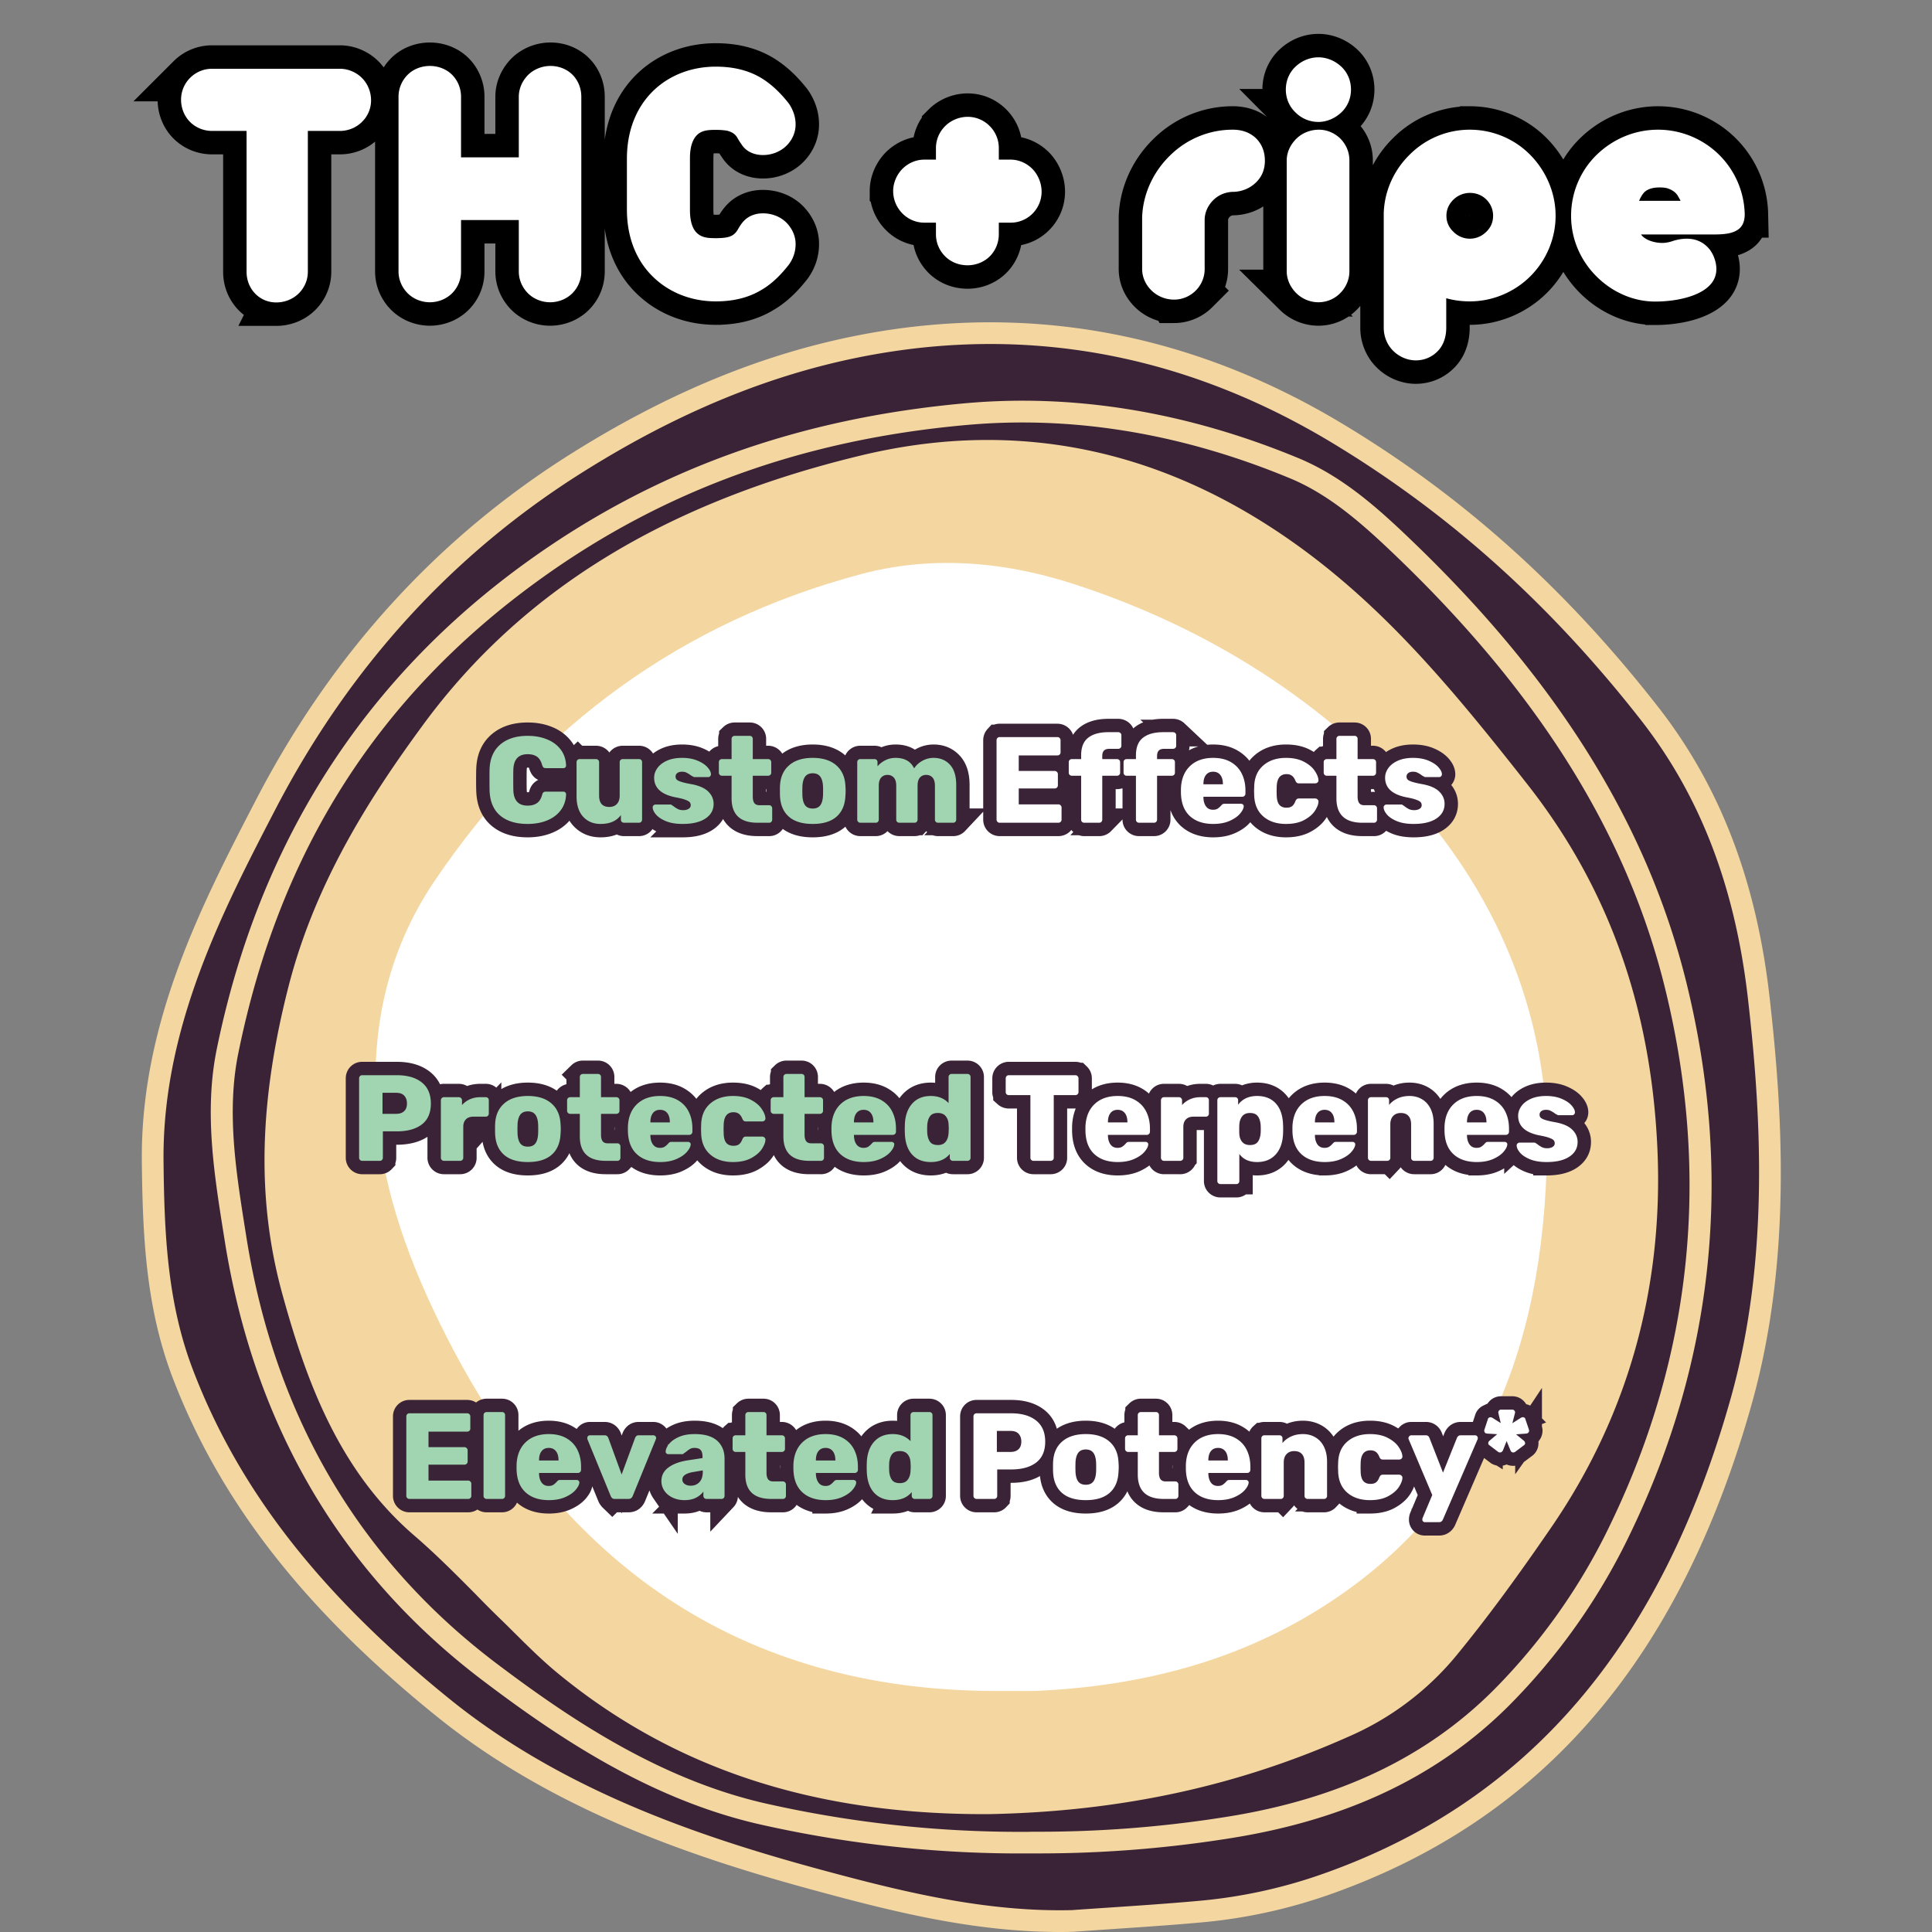
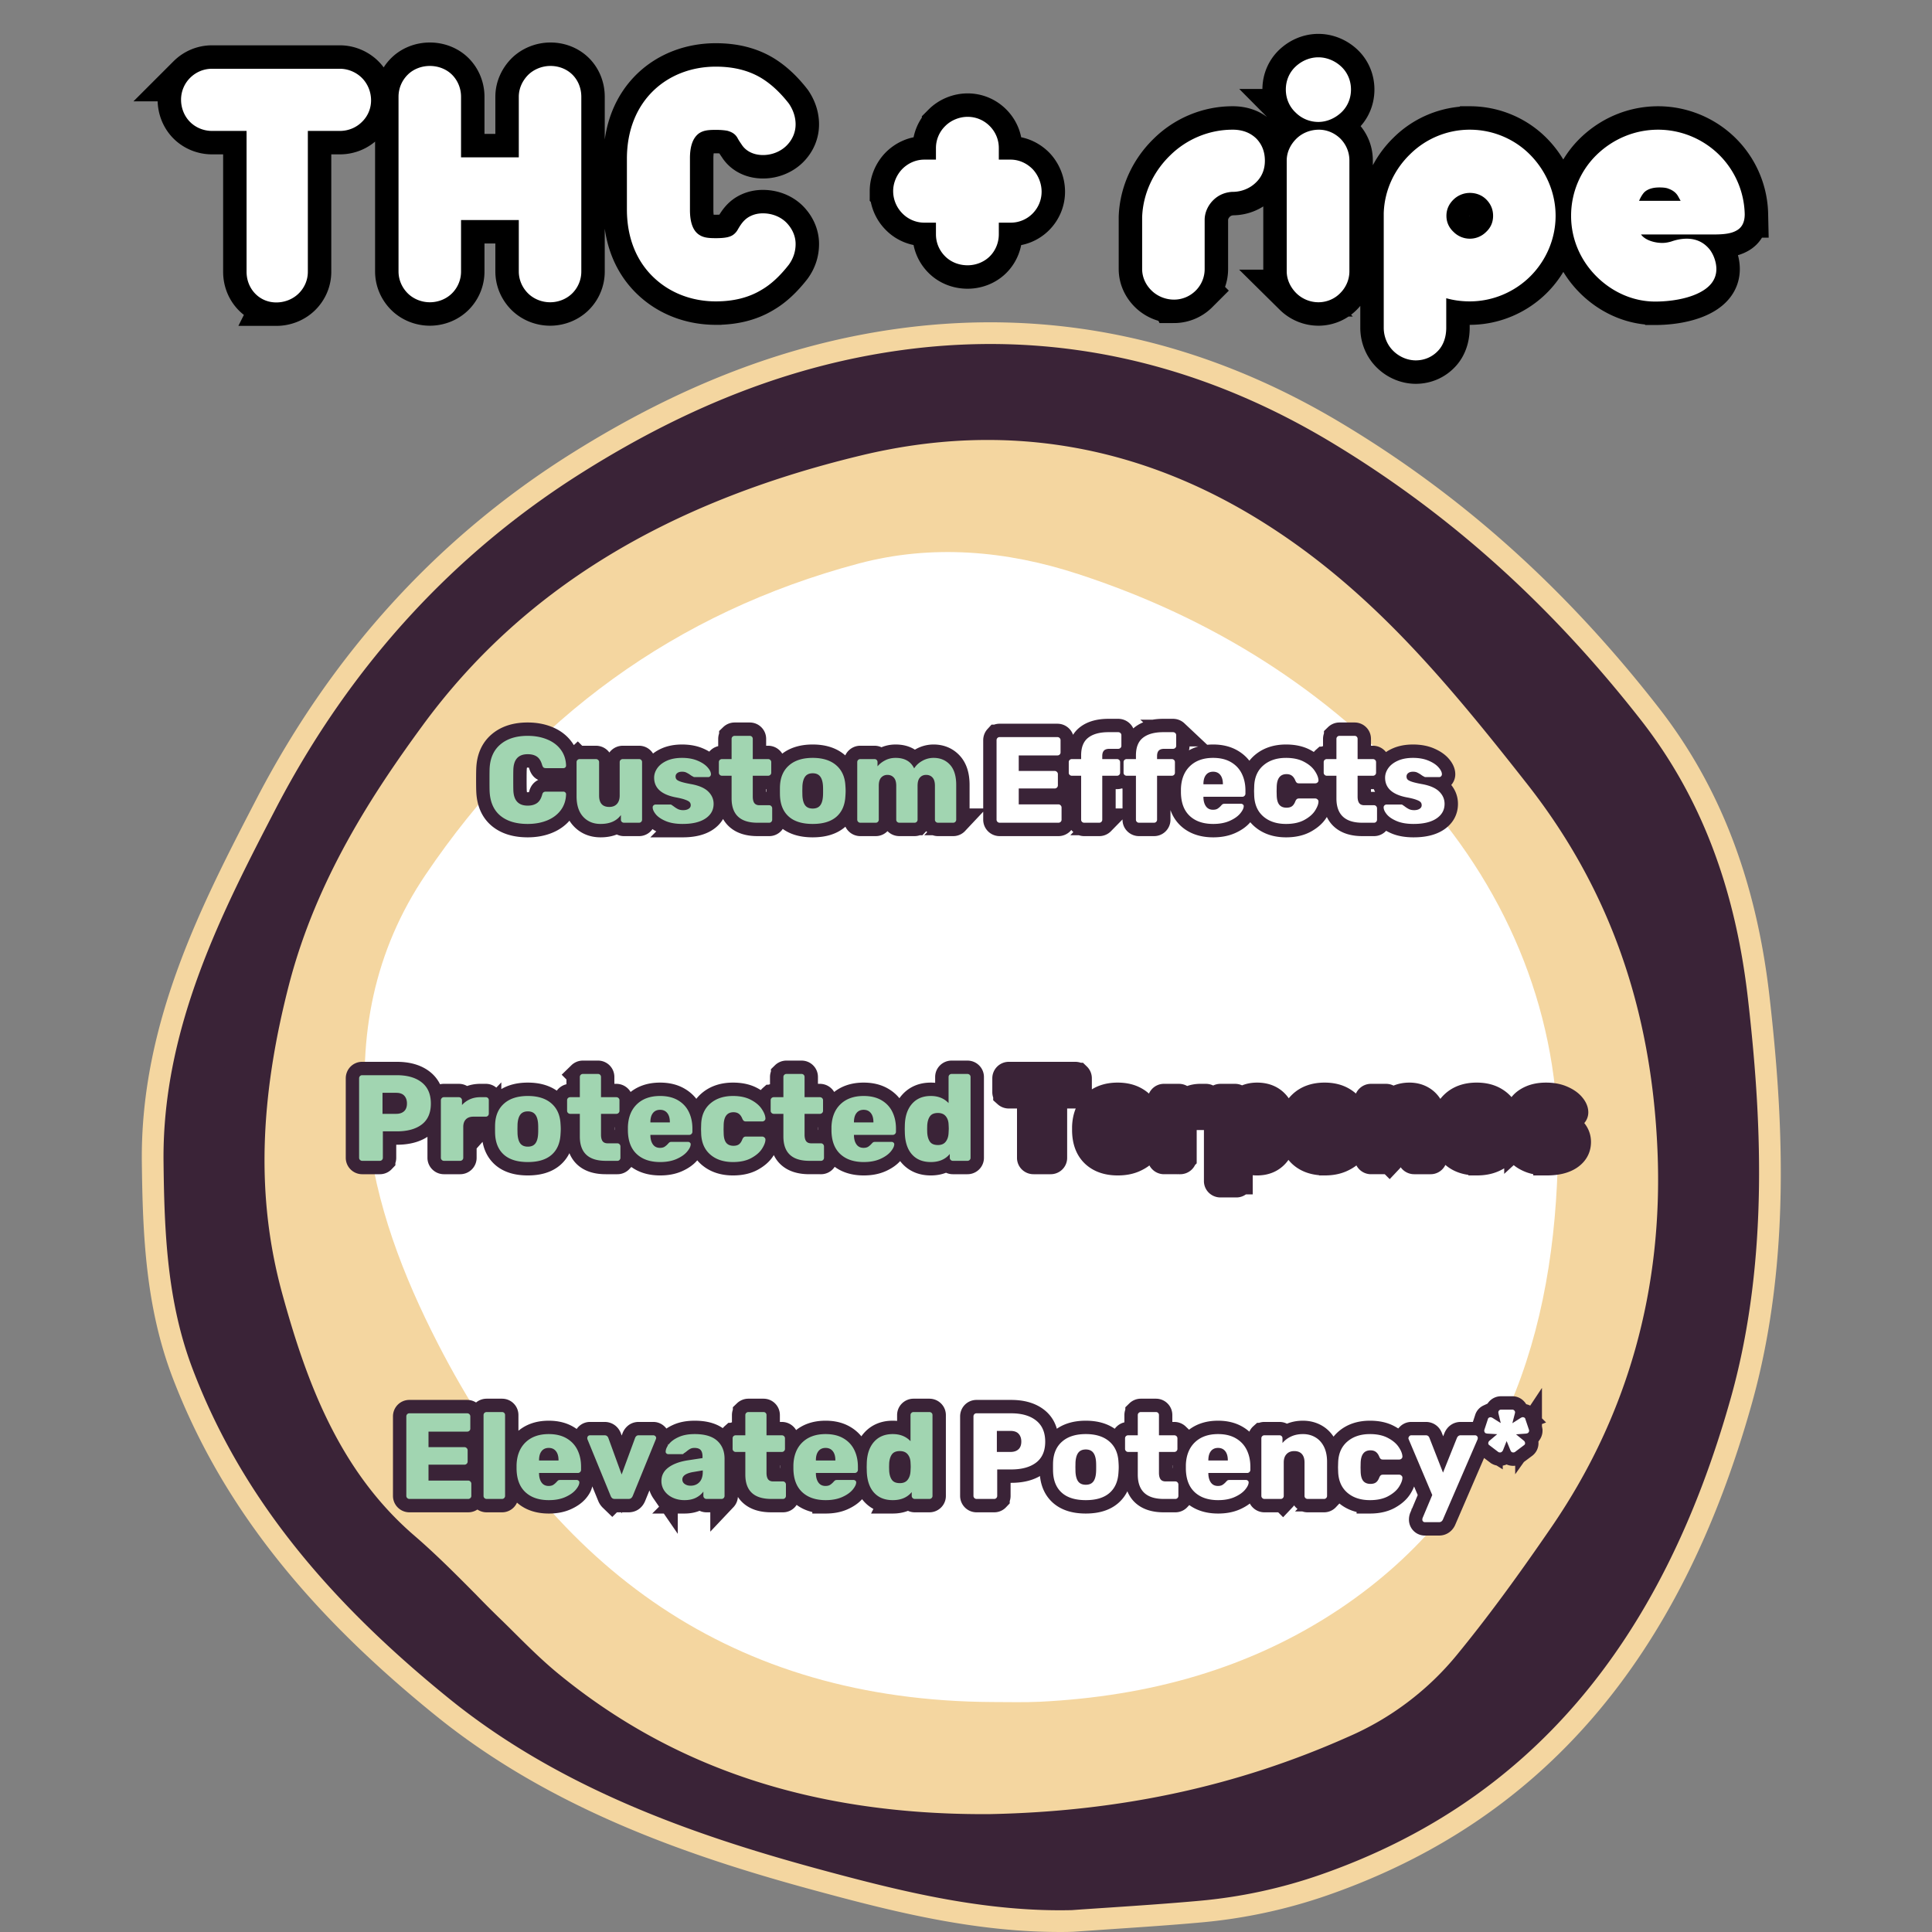
<svg xmlns="http://www.w3.org/2000/svg" version="1.0" height="800" viewBox="0 0 600 600" width="800">
  <rect x="0" y="0" width="600" height="600" fill="#808080" stroke="none" />
  <path d="M333.05 596.574c-26.167.633-51.296-5.242-76.25-11.926-42.78-11.453-84.741-26.421-119.21-54.316-34.465-27.89-64.582-61.039-80.914-104.035-8.082-21.235-9-43.184-9.242-65.473-.473-41.203 17.168-76.465 35.453-111.594 22.758-43.738 54.691-79.39 96.449-105.585 30.816-19.293 64.137-33.375 100.52-38.293 48.261-6.524 92.972 3.785 134.742 28.78 38.32 22.907 70.39 52.552 97.703 87.49 20.21 25.804 30.195 55.944 33.875 88.07 4.781 41.89 6.074 84.242-5.324 125.015-19.524 69.797-57.332 125.39-129.473 150.613a160.314 160.314 0 0 1-38.727 8.356c-13.18 1.187-26.398 1.941-39.601 2.898Zm0 0" fill="#3a2337" />
  <path d="M329.102 599.996c-25.778 0-50.247-5.941-73.18-12.129-38.793-10.375-83.434-25.02-120.445-54.945-41.258-33.324-67.305-66.836-81.993-105.399-8.261-21.882-9.175-44.02-9.433-66.656-.485-43.402 18.867-80.469 35.828-113.187 23.46-44.95 56.242-80.899 97.664-106.89 34.184-21.454 67.492-34.13 101.824-38.782 47.649-6.438 93.742 3.398 136.953 29.242 37.422 22.367 69.676 51.203 98.633 88.309 19.149 24.496 30.453 53.898 34.563 89.754 4.043 35.332 7.074 81.613-5.391 126.308-22.285 79.703-65.336 129.719-131.59 152.879a164.137 164.137 0 0 1-39.547 8.531c-9.203.836-18.554 1.453-27.593 2.063l-12.13.836h-.16c-1.32.066-2.668.066-4.003.066Zm-21.559-493.164c-9.113.008-18.188.629-27.219 1.86-33.363 4.515-65.793 16.87-99.144 37.812-40.434 25.328-72.45 60.418-95.356 104.277-16.617 32.016-35.492 68.301-35.035 110.004.242 22.016 1.117 43.508 9.016 64.313 14.226 37.46 39.613 70.039 79.914 102.609 36.047 29.129 79.851 43.48 117.957 53.68 23.62 6.332 48.91 12.449 75.226 11.816 4.043-.297 8.004-.55 12.004-.82 9.016-.606 18.328-1.238 27.45-2.063a156.822 156.822 0 0 0 37.93-8.18c64.015-22.378 105.667-70.913 127.331-148.34 12.13-43.562 9.192-89.01 5.215-123.718-3.973-34.71-14.82-62.871-33.172-86.387-28.445-36.379-60.098-64.675-96.773-86.664-33.594-20.078-68.934-30.199-105.399-30.199Zm0 0" fill="#f4d6a0" />
  <path d="M320.36 572.21a360.682 360.682 0 0 1-84.055-9.054c-31.61-7.316-58.332-24.402-83.88-43.656-45.097-34.008-70.484-79.5-79.241-134.746-3.047-19.281-6.426-38.723-2.508-58.125 12.558-61.984 43.27-112.242 95.332-149.567 40.426-28.984 85.36-43.968 134.031-48.347 35.031-3.153 69.324 3.3 101.84 16.762 13.715 5.687 24.914 15.953 35.558 26.25 39.141 37.78 70.133 81.074 83.165 134.835 14.066 57.711 8.73 114.008-17.086 167.72a191.621 191.621 0 0 1-16.442 28.167 191.528 191.528 0 0 1-20.965 24.988c-23.187 23.083-52.21 34.926-84.132 40.043a369.08 369.08 0 0 1-61.618 4.73Zm0 0" fill="#3a2337" />
-   <path d="M322.973 575.594h-2.696a367.046 367.046 0 0 1-84.82-9.137c-33.687-7.8-61.984-26.746-85.133-44.262-44.344-33.43-71.414-79.5-80.55-136.968l-.364-2.278c-2.95-18.582-6.008-37.808-2.113-57.05 13.027-63.907 45.555-114.934 96.746-151.692 39.398-28.297 83.781-44.293 135.7-48.969 34.007-3.058 68.812 2.696 103.413 17.004 14.164 5.863 25.403 16.09 36.625 26.95 44.75 43.28 72.25 87.949 84.094 136.562 14.363 58.992 8.543 116.176-17.328 169.98a194.857 194.857 0 0 1-16.715 28.668 194.528 194.528 0 0 1-21.336 25.418c-21.91 21.817-50.031 35.223-85.969 40.989a375.913 375.913 0 0 1-59.554 4.785Zm-2.696-6.739a369.189 369.189 0 0 0 61.067-4.687c34.48-5.54 61.402-18.324 82.285-39.078a188.015 188.015 0 0 0 20.601-24.547 187.961 187.961 0 0 0 16.145-27.68c25.172-52.36 30.844-108.023 16.844-165.449-11.52-47.351-38.43-90.953-82.196-133.316-10.777-10.391-21.449-20.211-34.507-25.602-33.59-13.918-67.371-19.469-100.235-16.52-50.625 4.5-93.918 20.157-132.265 47.712-50.516 36.289-81.262 84.484-94.036 147.546-3.652 18.043-.687 36.649 2.168 54.637l.364 2.293c8.824 55.66 35.035 100.29 77.949 132.64 22.652 17.087 50.191 35.56 82.598 43.118a358.804 358.804 0 0 0 83.285 8.96Zm0 0" fill="#f4d6a0" />
  <path d="M307.477 560.016c-48.63.324-93.5-11.344-131.887-42.82-6.063-4.958-11.508-10.673-17.125-16.169-9.137-8.933-17.828-18.328-27.543-26.68-22.703-19.55-32.527-46.124-40.102-73.921-8.62-31.653-5.902-62.778 2.348-94.238 7.746-29.645 23.176-54.829 40.84-78.907 33.43-45.57 81.168-69.77 134.137-82.543 43.21-10.418 84.886-3.64 123.734 21.18 32.812 20.992 56.473 49.992 79.902 79.863 25.739 32.809 37.809 70.309 39.59 111.489 1.805 41.851-8.531 80.375-32.34 115.082-9.258 13.476-18.863 26.8-29.199 39.48a86.433 86.433 0 0 1-14.77 14.148 86.248 86.248 0 0 1-17.675 10.293c-34.965 15.606-71.63 22.961-109.91 23.743Zm0 0" fill="#f4d6a0" />
  <path d="M305.453 563.398c-53.074 0-96.285-14.27-132.047-43.601-4.836-3.961-9.324-8.41-13.648-12.707a400.224 400.224 0 0 0-3.68-3.637 314.17 314.17 0 0 1-8.312-8.3c-6.118-6.16-12.426-12.52-19.082-18.247-23.606-20.32-33.684-48.332-41.149-75.578-7.898-29.129-7.101-59.637 2.328-95.976 8.492-32.34 25.684-58.641 41.383-80.051 30.598-41.77 75.117-69.153 136.09-83.84 44.601-10.777 87.098-3.477 126.336 21.629 32.527 20.789 55.824 48.844 80.765 80.601 25.211 32.164 38.403 69.258 40.301 113.43 1.86 43.117-9.215 82.57-32.918 117.133-11.156 16.262-20.21 28.512-29.386 39.707a89.304 89.304 0 0 1-15.329 14.71 89.276 89.276 0 0 1-18.359 10.688c-34.371 15.336-70.754 23.203-111.215 24.028h-2.078Zm1.149-419.996a159.508 159.508 0 0 0-37.73 4.61c-59.286 14.297-102.528 40.879-132.142 81.261-15.335 20.899-32.042 46.489-40.304 77.778-9.215 35.168-9.957 64.554-2.356 92.512 8.258 30.292 18.055 54.167 39.075 72.25 6.859 5.89 13.273 12.343 19.468 18.597a480.652 480.652 0 0 0 8.235 8.219l3.718 3.676c4.22 4.191 8.582 8.515 13.18 12.289 34.953 28.648 77.34 42.433 129.703 42.054 39.547-.808 75.067-8.476 108.59-23.445a82.416 82.416 0 0 0 16.992-9.883c5.27-3.968 10-8.504 14.188-13.601 9.043-11.035 18-23.153 29.039-39.239 22.906-33.335 33.55-71.414 31.742-113.039-1.832-42.71-14.55-78.554-38.871-109.558-24.55-31.328-47.445-58.856-79.07-79.067-26.395-16.937-54.329-25.414-83.407-25.414Zm0 0" fill="#f4d6a0" />
  <path d="M308.297 528.582c-80.992-.418-136.238-41.11-172.254-111.203-10.863-21.168-19.445-43.281-21.992-67.375-3.004-28.293 2.172-54.719 18.07-78.285 32.863-48.64 77.664-81.547 134.516-96.703 22.785-6.067 46-4.043 68.34 3.312 41.273 13.477 77.222 35.867 106.218 68.356 28 31.382 43.2 69.554 42.66 110.652-.753 56.445-17.058 108.16-67.558 142.152-28.137 18.867-59.652 27.313-93.192 29-4.93.242-9.875.094-14.808.094Zm0 0" fill="#fff" />
-   <path d="M317.664 531.965h-9.367c-40.031-.176-75.32-10.254-104.883-29.98-28.055-18.798-51.73-46.72-70.43-83.07-12.964-25.294-20.066-47.067-22.343-68.505-3.22-30.344 3.046-57.43 18.636-80.523 33.688-49.989 79.649-83.004 136.442-98.121 21.976-5.848 45.61-4.715 70.254 3.355 42.972 14.094 79.203 37.418 107.675 69.324 29.024 32.516 44.063 71.563 43.524 112.93-.89 66.832-23.488 114.238-69.059 144.906-26.8 18.04-57.843 27.715-94.898 29.563-1.82.093-3.692.12-5.55.12Zm-9.367-6.82h4.73c3.274 0 6.645.093 9.903-.067 35.804-1.793 65.715-11.09 91.48-28.43 43.602-29.347 65.215-74.945 66.024-139.406.523-39.656-13.934-77.113-41.77-108.347-27.68-30.993-62.914-53.696-104.75-67.372-23.379-7.668-45.719-8.761-66.418-3.25-55.176 14.688-99.789 46.77-132.586 95.387-14.687 21.735-20.574 47.32-17.515 76.035 2.18 20.59 9.066 41.61 21.636 66.133 18.125 35.328 41.031 62.399 68.063 80.414 28.484 19.028 62.52 28.727 101.203 28.903Zm0 0" fill="#f4d6a0" />
  <path stroke-width="8.312" stroke="#3a2337" d="M163.867 255.887c-3.617 0-6.46-.871-8.527-2.614-2.063-1.75-3.16-4.312-3.281-7.683-.032-.684-.047-1.8-.047-3.348 0-1.562.015-2.703.047-3.414.12-3.297 1.23-5.832 3.32-7.613 2.09-1.79 4.918-2.684 8.488-2.684 2.258 0 4.274.371 6.055 1.106 1.789.73 3.203 1.793 4.242 3.191 1.04 1.39 1.586 3.035 1.64 4.934a.74.74 0 0 1-.25.574.87.87 0 0 1-.593.223h-5.39c-.36 0-.622-.067-.79-.204-.16-.14-.3-.402-.426-.777-.359-1.246-.898-2.113-1.625-2.61-.714-.491-1.671-.741-2.863-.741-2.86 0-4.34 1.597-4.445 4.789-.024.683-.035 1.738-.035 3.152 0 1.422.011 2.5.035 3.23.105 3.196 1.586 4.793 4.445 4.793 1.168 0 2.121-.253 2.863-.761.75-.504 1.293-1.367 1.625-2.586.098-.38.235-.633.41-.77.176-.144.446-.215.805-.215h5.39c.228 0 .427.079.595.235.168.148.25.336.25.562-.055 1.899-.602 3.547-1.64 4.938-1.04 1.39-2.454 2.453-4.243 3.191-1.781.735-3.797 1.102-6.055 1.102Zm22.649 0c-2.235 0-4.036-.742-5.399-2.235-1.367-1.496-2.05-3.613-2.05-6.355v-10.602c0-.277.093-.504.277-.675a.946.946 0 0 1 .668-.27h5.054c.278 0 .516.09.707.27a.865.865 0 0 1 .286.675v10.38c0 2.355 1.05 3.534 3.156 3.534 1.008 0 1.797-.308 2.363-.925.574-.625.863-1.496.863-2.61v-10.379c0-.277.094-.504.278-.675.191-.18.43-.27.707-.27h5.015c.282 0 .508.09.68.27.18.171.27.398.27.675v17.868c0 .253-.09.476-.27.667a.889.889 0 0 1-.68.278h-4.636a1 1 0 0 1-.703-.262.898.898 0 0 1-.282-.683v-1.45c-1.316 1.852-3.418 2.774-6.304 2.774Zm25.484 0c-2.07 0-3.805-.29-5.203-.871-1.39-.582-2.422-1.278-3.098-2.086-.668-.817-1-1.555-1-2.207 0-.254.09-.461.278-.625a.953.953 0 0 1 .628-.25h4.602c.148 0 .277.05.383.148.426.281.668.445.723.492.476.36.921.633 1.343.828.422.184.922.278 1.504.278.68 0 1.242-.133 1.688-.399.445-.265.668-.64.668-1.125 0-.402-.121-.726-.364-.98-.238-.254-.699-.504-1.37-.742-.669-.243-1.688-.489-3.052-.743-4.386-.886-6.578-2.91-6.578-6.078 0-1.039.332-2.03 1-2.976.676-.953 1.664-1.719 2.97-2.301 1.304-.586 2.87-.883 4.694-.883 1.848 0 3.45.285 4.805.856 1.356.57 2.387 1.254 3.098 2.05.71.797 1.066 1.528 1.066 2.188a.87.87 0 0 1-.25.613.8.8 0 0 1-.594.258h-4.171c-.23 0-.407-.047-.532-.148a5.73 5.73 0 0 1-.918-.575c-.449-.3-.851-.535-1.195-.695-.34-.168-.777-.25-1.309-.25-.632 0-1.125.14-1.484.418-.352.277-.527.633-.527 1.066 0 .375.105.688.312.926.219.242.664.477 1.336.707.676.227 1.695.469 3.063.723 2.48.426 4.28 1.195 5.406 2.3 1.133 1.102 1.7 2.384 1.7 3.848 0 1.903-.845 3.414-2.532 4.547-1.684 1.125-4.047 1.688-7.09 1.688Zm23.258-.38c-5.371 0-8.059-2.519-8.059-7.558v-7.031h-2.996a.925.925 0 0 1-.668-.281.918.918 0 0 1-.289-.668v-3.274c0-.277.098-.504.29-.675a.946.946 0 0 1 .667-.27h2.996v-6.27c0-.28.094-.503.285-.68a.96.96 0 0 1 .668-.269h4.676c.281 0 .504.09.68.27.18.176.27.398.27.68v6.269h4.745c.282 0 .512.09.696.27.195.171.289.398.289.675v3.274a.886.886 0 0 1-.29.687.978.978 0 0 1-.695.262h-4.746v6.453c0 .89.16 1.567.489 2.024.328.453.859.675 1.597.675h3.004c.278 0 .504.098.68.29.18.19.266.425.266.703v3.5a.942.942 0 0 1-.266.667.9.9 0 0 1-.68.278Zm17.129.38c-3.192 0-5.645-.739-7.356-2.215-1.707-1.484-2.636-3.598-2.785-6.336a27.87 27.87 0 0 1-.035-1.707c0-.813.012-1.379.035-1.707.149-2.684 1.106-4.781 2.867-6.29 1.762-1.507 4.188-2.265 7.274-2.265 3.093 0 5.52.758 7.281 2.266 1.762 1.508 2.719 3.605 2.867 6.289.05.656.074 1.223.074 1.707 0 .48-.023 1.05-.074 1.707-.148 2.738-1.078 4.852-2.793 6.336-1.707 1.476-4.16 2.215-7.355 2.215Zm0-4.785c1.039 0 1.812-.32 2.32-.965.508-.649.8-1.645.879-2.989.027-.253.039-.757.039-1.52 0-.76-.012-1.269-.04-1.523-.077-1.316-.37-2.3-.878-2.957-.508-.66-1.281-.992-2.32-.992-1.032 0-1.801.332-2.309.992-.508.657-.8 1.641-.883 2.957l-.035 1.524.035 1.52c.082 1.343.375 2.34.883 2.988.508.644 1.277.965 2.309.965Zm14.785 4.406a.937.937 0 0 1-.668-.278.918.918 0 0 1-.29-.667v-17.868c0-.277.099-.504.29-.675a.946.946 0 0 1 .668-.27h4.406c.277 0 .504.09.676.27.18.171.27.398.27.675v1.301c.613-.738 1.398-1.36 2.355-1.867.965-.508 2.055-.762 3.273-.762 2.786 0 4.696 1.09 5.735 3.266.605-.957 1.453-1.738 2.543-2.344a7.036 7.036 0 0 1 3.496-.922c2.078 0 3.77.707 5.074 2.117 1.305 1.403 1.957 3.496 1.957 6.282v10.797c0 .253-.09.476-.27.667a.886.886 0 0 1-.675.278h-4.676a1.01 1.01 0 0 1-.707-.262.888.888 0 0 1-.285-.683V244.03c0-1.16-.25-2.015-.742-2.558-.489-.551-1.153-.825-1.985-.825-.789 0-1.426.274-1.922.825-.496.543-.742 1.398-.742 2.558v10.532c0 .253-.09.476-.27.667a.918.918 0 0 1-.687.278h-4.664c-.277 0-.512-.086-.707-.262a.888.888 0 0 1-.285-.683V244.03c0-1.16-.254-2.015-.762-2.558-.508-.551-1.164-.825-1.976-.825-.786 0-1.43.274-1.938.825-.508.543-.762 1.386-.762 2.523v10.567c0 .253-.09.476-.27.667a.886.886 0 0 1-.675.278ZM310.445 255.508a.937.937 0 0 1-.668-.278.937.937 0 0 1-.277-.667v-24.668c0-.278.086-.508.258-.696a.902.902 0 0 1 .687-.285h17.93c.281 0 .516.094.707.285.191.188.29.418.29.696v3.77a.897.897 0 0 1-.29.683 1.003 1.003 0 0 1-.707.261h-12v4.825h11.168c.277 0 .512.093.703.285a.96.96 0 0 1 .29.707v3.457a.96.96 0 0 1-.29.707.979.979 0 0 1-.703.277h-11.168v4.946h12.309c.277 0 .507.093.695.285.191.187.289.418.289.699v3.766a.89.89 0 0 1-.29.683.974.974 0 0 1-.694.262Zm26.293 0a1 1 0 0 1-.703-.262.89.89 0 0 1-.289-.683v-13.645h-2.848c-.277 0-.511-.09-.707-.262a.918.918 0 0 1-.277-.687v-3.274c0-.277.094-.504.277-.675.196-.18.43-.27.707-.27h2.848v-1.14c0-2.532.734-4.364 2.2-5.5 1.472-1.145 3.577-1.72 6.316-1.72h2.996c.277 0 .512.09.703.27.195.172.289.399.289.676v3.277a.878.878 0 0 1-.29.684 1 1 0 0 1-.702.262h-2.692c-.816 0-1.394.183-1.734.554-.34.367-.508.93-.508 1.692v.945h4.555c.277 0 .512.09.703.27.191.171.29.398.29.675v3.274a.9.9 0 0 1-.29.687 1.017 1.017 0 0 1-.703.262h-4.555v13.645c0 .253-.09.476-.27.667a.924.924 0 0 1-.687.278Zm17.02 0a1 1 0 0 1-.703-.262.89.89 0 0 1-.29-.683v-13.645h-2.847c-.277 0-.512-.09-.703-.262a.907.907 0 0 1-.281-.687v-3.274c0-.277.093-.504.28-.675a.989.989 0 0 1 .704-.27h2.848v-1.14c0-2.532.734-4.364 2.199-5.5 1.473-1.145 3.578-1.72 6.316-1.72h2.996c.278 0 .516.09.707.27a.865.865 0 0 1 .286.676v3.277a.888.888 0 0 1-.286.684 1.01 1.01 0 0 1-.707.262h-2.687c-.817 0-1.395.183-1.738.554-.34.367-.508.93-.508 1.692v.945h4.554c.278 0 .512.09.704.27.191.171.289.398.289.675v3.274a.9.9 0 0 1-.29.687 1.017 1.017 0 0 1-.703.262h-4.554v13.645c0 .253-.09.476-.27.667a.918.918 0 0 1-.687.278Zm23.023.379c-3.093 0-5.527-.828-7.3-2.485-1.77-1.664-2.676-4.078-2.727-7.246v-1.176c.098-3.011 1.031-5.367 2.8-7.058 1.774-1.703 4.173-2.555 7.188-2.555 2.18 0 4.02.442 5.52 1.32 1.511.872 2.64 2.075 3.386 3.606.75 1.527 1.125 3.27 1.125 5.223v.949a.958.958 0 0 1-.289.703.934.934 0 0 1-.695.289h-12.05v.223c.023 1.144.292 2.062.796 2.761.508.696 1.23 1.04 2.172 1.04.606 0 1.09-.122 1.457-.36.371-.242.719-.55 1.047-.93.23-.253.41-.41.547-.472.144-.067.367-.102.668-.102h4.98c.23 0 .426.07.586.215.168.133.25.305.25.508 0 .656-.375 1.43-1.12 2.32-.75.883-1.84 1.645-3.274 2.281-1.43.633-3.118.946-5.067.946Zm2.996-12.309v-.074c0-1.219-.265-2.16-.797-2.828-.53-.676-1.277-1.012-2.238-1.012-.96 0-1.703.336-2.222 1.012-.52.668-.782 1.61-.782 2.828v.074Zm19.61 12.309c-2.887 0-5.223-.766-7.012-2.301-1.785-1.531-2.742-3.664-2.867-6.398l-.035-1.524.035-1.559c.101-2.73 1.05-4.87 2.847-6.417 1.801-1.547 4.145-2.32 7.032-2.32 2.203 0 4.05.394 5.539 1.179 1.496.785 2.613 1.715 3.347 2.793.739 1.074 1.13 2.058 1.18 2.95a.825.825 0 0 1-.27.702c-.199.188-.437.281-.714.281h-5.09c-.281 0-.496-.062-.652-.187-.149-.129-.286-.332-.418-.613-.278-.711-.637-1.23-1.082-1.555-.442-.328-1.004-.492-1.692-.492-1.945 0-2.96 1.293-3.039 3.875l-.039 1.437.04 1.254c.026 1.317.296 2.29.796 2.914.508.617 1.254.926 2.242.926.738 0 1.313-.156 1.727-.473.422-.316.77-.84 1.047-1.578.132-.277.27-.476.418-.601.156-.13.37-.196.652-.196h5.09c.254 0 .48.09.68.27a.808.808 0 0 1 .304.64c0 .786-.348 1.731-1.047 2.836-.695 1.102-1.8 2.07-3.324 2.907-1.52.832-3.418 1.25-5.695 1.25Zm23.71-.38c-5.374 0-8.062-2.519-8.062-7.558v-7.031h-2.996a.925.925 0 0 1-.668-.281.918.918 0 0 1-.289-.668v-3.274c0-.277.098-.504.29-.675a.946.946 0 0 1 .667-.27h2.996v-6.27c0-.28.094-.503.29-.68a.946.946 0 0 1 .667-.269h4.672c.281 0 .504.09.68.27.18.176.27.398.27.68v6.269h4.745c.282 0 .512.09.7.27a.865.865 0 0 1 .285.675v3.274a.896.896 0 0 1-.285.687.994.994 0 0 1-.7.262h-4.746v6.453c0 .89.164 1.567.489 2.024.328.453.859.675 1.597.675h3.004c.281 0 .504.098.68.29.18.19.27.425.27.703v3.5c0 .253-.09.476-.27.667a.895.895 0 0 1-.68.278Zm15.91.38c-2.07 0-3.804-.29-5.202-.871-1.39-.582-2.426-1.278-3.098-2.086-.668-.817-1.004-1.555-1.004-2.207 0-.254.094-.461.277-.625a.955.955 0 0 1 .633-.25h4.602c.148 0 .273.05.379.148.426.281.668.445.722.492.477.36.926.633 1.348.828.418.184.922.278 1.5.278.684 0 1.246-.133 1.691-.399.446-.265.668-.64.668-1.125 0-.402-.12-.726-.363-.98-.242-.254-.699-.504-1.375-.742-.668-.243-1.683-.489-3.05-.743-4.383-.886-6.575-2.91-6.575-6.078 0-1.039.332-2.03 1-2.976.676-.953 1.664-1.719 2.969-2.301 1.305-.586 2.867-.883 4.691-.883 1.852 0 3.453.285 4.809.856 1.351.57 2.387 1.254 3.098 2.05.71.797 1.066 1.528 1.066 2.188 0 .23-.086.434-.25.613a.805.805 0 0 1-.594.258h-4.176c-.226 0-.406-.047-.527-.148a5.563 5.563 0 0 1-.918-.575 9.258 9.258 0 0 0-1.2-.695c-.339-.168-.773-.25-1.308-.25-.629 0-1.125.14-1.48.418-.356.277-.531.633-.531 1.066 0 .375.105.688.316.926.215.242.66.477 1.336.707.672.227 1.695.469 3.062.723 2.477.426 4.282 1.195 5.407 2.3 1.133 1.102 1.699 2.384 1.699 3.848 0 1.903-.848 3.414-2.535 4.547-1.68 1.125-4.043 1.688-7.086 1.688ZM112.48 360.508a.937.937 0 0 1-.668-.278.937.937 0 0 1-.277-.667v-24.668c0-.278.086-.508.258-.696a.902.902 0 0 1 .687-.285h10.75c3.297 0 5.883.746 7.758 2.242 1.871 1.492 2.809 3.68 2.809 6.57 0 2.887-.938 5.047-2.809 6.485-1.875 1.426-4.46 2.14-7.758 2.14h-4.332v8.212c0 .253-.09.476-.265.667a.9.9 0 0 1-.68.278Zm10.567-14.59c1.039 0 1.855-.273 2.45-.816.593-.547.89-1.352.89-2.414 0-.989-.274-1.786-.817-2.395-.543-.605-1.386-.906-2.523-.906h-4.258v6.531Zm14.812 14.59a.937.937 0 0 1-.668-.278.914.914 0 0 1-.285-.667v-17.82c0-.278.09-.513.27-.708a.888.888 0 0 1 .683-.285h4.641c.277 0 .508.094.695.285a.97.97 0 0 1 .285.707v1.438a7.261 7.261 0 0 1 2.489-1.801c.953-.418 2.008-.629 3.172-.629h1.714a.91.91 0 0 1 .68.27.906.906 0 0 1 .266.675v4.149c0 .25-.09.472-.266.668a.9.9 0 0 1-.68.277h-3.84c-1.015 0-1.792.281-2.335.844-.547.555-.817 1.34-.817 2.347v9.583a.89.89 0 0 1-.289.683.968.968 0 0 1-.695.262Zm26.059.379c-3.191 0-5.645-.739-7.355-2.215-1.708-1.484-2.637-3.598-2.782-6.336-.027-.328-.039-.898-.039-1.707 0-.813.012-1.379.04-1.707.144-2.684 1.1-4.781 2.863-6.29 1.761-1.507 4.187-2.265 7.273-2.265 3.094 0 5.52.758 7.281 2.266 1.762 1.508 2.719 3.605 2.867 6.289.051.656.075 1.223.075 1.707 0 .48-.024 1.05-.075 1.707-.148 2.738-1.078 4.852-2.793 6.336-1.707 1.476-4.156 2.215-7.355 2.215Zm0-4.785c1.039 0 1.812-.32 2.32-.965.508-.649.801-1.645.88-2.989.027-.253.038-.757.038-1.52 0-.76-.011-1.269-.039-1.523-.078-1.316-.37-2.3-.879-2.957-.508-.66-1.281-.992-2.32-.992-1.031 0-1.8.332-2.309.992-.507.657-.8 1.641-.882 2.957l-.036 1.524.036 1.52c.082 1.343.375 2.34.882 2.988.508.644 1.278.965 2.309.965Zm24.207 4.406c-5.371 0-8.059-2.52-8.059-7.559v-7.031h-2.996a.925.925 0 0 1-.668-.281.918.918 0 0 1-.289-.668v-3.274c0-.277.098-.504.29-.675a.946.946 0 0 1 .667-.27h2.996v-6.27c0-.28.094-.503.286-.68a.946.946 0 0 1 .668-.269h4.675a.915.915 0 0 1 .945.95v6.269h4.75c.282 0 .512.09.696.27.191.171.289.398.289.675v3.274a.9.9 0 0 1-.29.687.978.978 0 0 1-.694.262h-4.75v6.453c0 .89.164 1.567.492 2.024.328.453.86.675 1.597.675h3.004c.278 0 .504.098.68.29.176.19.266.425.266.703v3.5c0 .253-.09.476-.266.667a.9.9 0 0 1-.68.278Zm16.906.379c-3.093 0-5.527-.828-7.3-2.485-1.77-1.664-2.676-4.078-2.727-7.246v-1.176c.098-3.011 1.031-5.367 2.8-7.058 1.774-1.703 4.173-2.555 7.188-2.555 2.18 0 4.02.442 5.52 1.32 1.511.872 2.64 2.075 3.386 3.606.75 1.527 1.122 3.27 1.122 5.223v.949a.955.955 0 0 1-.286.703.934.934 0 0 1-.695.289h-12.05v.223c.023 1.144.288 2.062.796 2.761.508.696 1.23 1.04 2.172 1.04.606 0 1.09-.122 1.457-.36.371-.242.719-.55 1.047-.93.23-.253.41-.41.547-.472.144-.067.367-.102.668-.102h4.98c.23 0 .426.07.586.215.168.133.25.305.25.508 0 .656-.375 1.43-1.12 2.32-.75.883-1.84 1.645-3.274 2.281-1.43.633-3.118.946-5.067.946Zm2.996-12.309v-.074c0-1.219-.265-2.16-.797-2.828-.53-.676-1.277-1.012-2.238-1.012-.965 0-1.703.336-2.222 1.012-.52.668-.782 1.61-.782 2.828v.074Zm19.61 12.309c-2.887 0-5.223-.766-7.012-2.301-1.785-1.531-2.742-3.664-2.867-6.398l-.035-1.524.035-1.559c.101-2.73 1.05-4.87 2.847-6.417 1.801-1.547 4.145-2.32 7.032-2.32 2.203 0 4.05.394 5.539 1.179 1.496.785 2.613 1.715 3.347 2.793.739 1.074 1.13 2.058 1.18 2.95a.825.825 0 0 1-.27.702c-.199.188-.437.281-.714.281h-5.094c-.277 0-.492-.062-.648-.187-.149-.129-.286-.332-.418-.613-.278-.711-.637-1.23-1.082-1.555-.442-.328-1.004-.492-1.692-.492-1.945 0-2.96 1.293-3.043 3.875l-.035 1.437.035 1.254c.031 1.317.297 2.29.801 2.914.508.617 1.254.926 2.242.926.738 0 1.313-.156 1.727-.473.422-.316.77-.84 1.047-1.578.132-.277.27-.476.418-.601.156-.13.37-.196.648-.196h5.094c.254 0 .48.09.68.27a.808.808 0 0 1 .304.64c0 .786-.351 1.731-1.047 2.836-.695 1.102-1.8 2.07-3.324 2.907-1.52.832-3.418 1.25-5.695 1.25Zm23.707-.38c-5.371 0-8.059-2.519-8.059-7.558v-7.031h-2.996a.925.925 0 0 1-.668-.281.918.918 0 0 1-.289-.668v-3.274c0-.277.098-.504.29-.675a.946.946 0 0 1 .667-.27h2.996v-6.27c0-.28.094-.503.29-.68a.943.943 0 0 1 .663-.269h4.676c.281 0 .504.09.68.27.18.176.27.398.27.68v6.269h4.745c.282 0 .512.09.696.27.195.171.289.398.289.675v3.274a.886.886 0 0 1-.29.687.978.978 0 0 1-.695.262h-4.746v6.453c0 .89.16 1.567.489 2.024.328.453.859.675 1.597.675h3.004c.277 0 .504.098.68.29.18.19.265.425.265.703v3.5a.942.942 0 0 1-.265.667.9.9 0 0 1-.68.278Zm16.906.38c-3.094 0-5.523-.828-7.3-2.485-1.77-1.664-2.677-4.078-2.727-7.246v-1.176c.097-3.011 1.03-5.367 2.8-7.058 1.778-1.703 4.172-2.555 7.192-2.555 2.176 0 4.015.442 5.515 1.32 1.512.872 2.641 2.075 3.387 3.606.75 1.527 1.125 3.27 1.125 5.223v.949a.958.958 0 0 1-.289.703.934.934 0 0 1-.695.289h-12.051v.223c.023 1.144.293 2.062.797 2.761.508.696 1.23 1.04 2.172 1.04.605 0 1.09-.122 1.457-.36.37-.242.719-.55 1.047-.93.23-.253.41-.41.547-.472.144-.067.367-.102.668-.102h4.98c.23 0 .426.07.586.215.168.133.25.305.25.508 0 .656-.375 1.43-1.121 2.32-.75.883-1.84 1.645-3.274 2.281-1.43.633-3.117.946-5.066.946Zm2.996-12.309v-.074c0-1.219-.266-2.16-.797-2.828-.531-.676-1.277-1.012-2.234-1.012-.965 0-1.707.336-2.227 1.012-.52.668-.781 1.61-.781 2.828v.074Zm17.82 12.309c-2.453 0-4.386-.774-5.796-2.317-1.403-1.547-2.157-3.754-2.254-6.617l-.04-1.324.04-1.363c.097-2.766.855-4.938 2.273-6.524 1.422-1.582 3.348-2.375 5.777-2.375 2.282 0 4.122.738 5.512 2.211v-8.098c0-.28.094-.503.285-.68a.946.946 0 0 1 .668-.269h4.899c.277 0 .511.09.695.27.191.176.29.398.29.68v25.082a.89.89 0 0 1-.29.683.968.968 0 0 1-.695.262h-4.528a.924.924 0 0 1-.656-.278.918.918 0 0 1-.289-.667v-1.18c-1.367 1.672-3.328 2.504-5.89 2.504Zm2.207-5.278c1.09 0 1.899-.347 2.43-1.046.535-.7.824-1.583.875-2.645.047-.707.074-1.184.074-1.438 0-.277-.027-.75-.074-1.41-.05-.988-.348-1.804-.89-2.449-.547-.648-1.348-.973-2.415-.973-1.144 0-1.96.336-2.457 1.012-.488.672-.773 1.602-.851 2.79l-.04 1.179.04 1.176c.078 1.195.363 2.129.851 2.804.497.668 1.313 1 2.457 1ZM320.988 360.508a1 1 0 0 1-.703-.262.89.89 0 0 1-.289-.683v-19.461h-6.687c-.278 0-.516-.09-.707-.262a.918.918 0 0 1-.278-.688v-4.257a.963.963 0 0 1 .984-.98h20.641c.278 0 .508.093.696.284a.931.931 0 0 1 .285.696v4.257a.896.896 0 0 1-.285.688.991.991 0 0 1-.696.262h-6.691v19.46a.888.888 0 0 1-.285.684 1.003 1.003 0 0 1-.707.262Zm26.137.379c-3.09 0-5.523-.828-7.297-2.485-1.77-1.664-2.68-4.078-2.73-7.246v-1.176c.101-3.011 1.035-5.367 2.804-7.058 1.774-1.703 4.168-2.555 7.188-2.555 2.176 0 4.015.442 5.52 1.32 1.507.872 2.636 2.075 3.386 3.606.746 1.527 1.121 3.27 1.121 5.223v.949a.958.958 0 0 1-.289.703.928.928 0 0 1-.695.289h-12.047v.223c.023 1.144.289 2.062.797 2.761.508.696 1.23 1.04 2.168 1.04.61 0 1.094-.122 1.457-.36.37-.242.722-.55 1.05-.93.227-.253.41-.41.547-.472.141-.067.364-.102.668-.102h4.98c.227 0 .423.07.583.215a.625.625 0 0 1 .254.508c0 .656-.375 1.43-1.125 2.32-.746.883-1.84 1.645-3.274 2.281-1.43.633-3.117.946-5.066.946Zm2.996-12.309v-.074c0-1.219-.266-2.16-.797-2.828-.531-.676-1.277-1.012-2.234-1.012-.965 0-1.707.336-2.227 1.012-.52.668-.777 1.61-.777 2.828v.074Zm11.367 11.93a.937.937 0 0 1-.668-.278.918.918 0 0 1-.289-.667v-17.82c0-.278.09-.513.27-.708a.896.896 0 0 1 .687-.285h4.637c.277 0 .512.094.695.285.192.195.29.43.29.707v1.438a7.247 7.247 0 0 1 2.484-1.801c.953-.418 2.011-.629 3.172-.629h1.718c.278 0 .504.09.676.27.18.171.27.398.27.675v4.149a.96.96 0 0 1-.27.668.886.886 0 0 1-.676.277h-3.84c-1.015 0-1.796.281-2.34.844-.542.555-.816 1.34-.816 2.347v9.583a.888.888 0 0 1-.285.683.977.977 0 0 1-.7.262Zm17.551 7.215a1.02 1.02 0 0 1-.707-.266.88.88 0 0 1-.285-.68v-25.082c0-.277.094-.504.285-.675.195-.18.43-.27.707-.27h4.516c.28 0 .508.09.687.27.18.171.27.398.27.675v1.375c1.367-1.8 3.332-2.703 5.89-2.703 2.453 0 4.383.77 5.79 2.301 1.41 1.535 2.163 3.719 2.261 6.55.024.333.04.805.04 1.41 0 .606-.016 1.09-.04 1.446-.098 2.735-.86 4.887-2.281 6.457-1.418 1.57-3.34 2.356-5.77 2.356-2.46 0-4.297-.832-5.511-2.504v8.394a.91.91 0 0 1-.27.68.93.93 0 0 1-.683.266Zm9.156-12.114c1.137 0 1.953-.332 2.45-1 .492-.675.777-1.609.851-2.804.031-.25.047-.645.047-1.176 0-.531-.016-.926-.047-1.18-.074-1.187-.36-2.117-.851-2.789-.497-.676-1.313-1.012-2.45-1.012-1.09 0-1.898.348-2.43 1.047-.535.7-.824 1.578-.874 2.645-.024.328-.036.805-.036 1.437 0 .614.012 1.082.036 1.41.05.989.347 1.81.89 2.458.547.644 1.348.964 2.414.964Zm23.215 5.278c-3.094 0-5.527-.828-7.3-2.485-1.77-1.664-2.68-4.078-2.727-7.246v-1.176c.097-3.011 1.031-5.367 2.8-7.058 1.774-1.703 4.172-2.555 7.188-2.555 2.18 0 4.02.442 5.52 1.32 1.511.872 2.636 2.075 3.386 3.606.75 1.527 1.121 3.27 1.121 5.223v.949a.955.955 0 0 1-.285.703.934.934 0 0 1-.695.289h-12.05v.223c.023 1.144.288 2.062.796 2.761.508.696 1.23 1.04 2.172 1.04.605 0 1.09-.122 1.457-.36.371-.242.719-.55 1.047-.93.23-.253.41-.41.547-.472.144-.067.363-.102.668-.102h4.98c.23 0 .426.07.586.215.168.133.25.305.25.508 0 .656-.375 1.43-1.121 2.32-.75.883-1.84 1.645-3.277 2.281-1.426.633-3.114.946-5.063.946Zm2.996-12.309v-.074c0-1.219-.265-2.16-.797-2.828-.535-.676-1.277-1.012-2.238-1.012-.965 0-1.707.336-2.226 1.012-.52.668-.778 1.61-.778 2.828v.074Zm11.364 11.93a.937.937 0 0 1-.668-.278.914.914 0 0 1-.286-.667v-17.868c0-.277.094-.504.286-.675a.946.946 0 0 1 .668-.27h4.675c.278 0 .504.09.676.27.18.171.27.398.27.675v1.45c.687-.836 1.57-1.508 2.644-2.016s2.309-.762 3.7-.762c1.449 0 2.734.332 3.859.996 1.129.653 2.011 1.63 2.656 2.922.648 1.29.973 2.848.973 4.672v10.606c0 .253-.09.476-.27.667a.886.886 0 0 1-.676.278h-5.058a1 1 0 0 1-.703-.262.89.89 0 0 1-.29-.683V349.18c0-1.137-.269-2.008-.816-2.614-.543-.613-1.336-.918-2.375-.918-1.012 0-1.808.313-2.39.938-.582.617-.872 1.48-.872 2.594v10.383c0 .253-.09.476-.27.667a.895.895 0 0 1-.679.278Zm32.863.379c-3.09 0-5.524-.828-7.301-2.485-1.766-1.664-2.676-4.078-2.727-7.246v-1.176c.102-3.011 1.036-5.367 2.801-7.058 1.778-1.703 4.172-2.555 7.192-2.555 2.175 0 4.015.442 5.52 1.32 1.507.872 2.636 2.075 3.382 3.606.75 1.527 1.125 3.27 1.125 5.223v.949a.958.958 0 0 1-.289.703.928.928 0 0 1-.695.289H455.59v.223c.027 1.144.293 2.062.8 2.761.505.696 1.231 1.04 2.169 1.04.605 0 1.093-.122 1.457-.36a4.92 4.92 0 0 0 1.047-.93c.23-.253.414-.41.55-.472.14-.067.364-.102.668-.102h4.98c.227 0 .423.07.583.215.168.133.25.305.25.508 0 .656-.371 1.43-1.121 2.32-.746.883-1.84 1.645-3.274 2.281-1.43.633-3.117.946-5.066.946Zm2.996-12.309v-.074c0-1.219-.266-2.16-.797-2.828-.531-.676-1.277-1.012-2.234-1.012-.965 0-1.707.336-2.227 1.012-.52.668-.781 1.61-.781 2.828v.074Zm18.695 12.309c-2.074 0-3.808-.29-5.207-.871-1.39-.582-2.422-1.278-3.097-2.086-.668-.817-1-1.555-1-2.207 0-.254.093-.461.277-.625a.955.955 0 0 1 .633-.25h4.597c.149 0 .278.05.383.148.426.281.668.445.723.492.476.36.926.633 1.344.828.421.184.921.278 1.503.278.68 0 1.243-.133 1.688-.399.445-.265.668-.64.668-1.125 0-.402-.121-.726-.36-.98-.242-.254-.699-.504-1.374-.742-.668-.243-1.684-.489-3.051-.743-4.387-.886-6.578-2.91-6.578-6.078 0-1.039.336-2.03 1.004-2.976.671-.953 1.66-1.719 2.968-2.301 1.305-.586 2.868-.883 4.692-.883 1.847 0 3.449.285 4.804.856 1.356.57 2.387 1.254 3.098 2.05.711.797 1.066 1.528 1.066 2.188a.87.87 0 0 1-.25.613.793.793 0 0 1-.593.258h-4.172c-.23 0-.406-.047-.531-.148a5.73 5.73 0 0 1-.918-.575 8.99 8.99 0 0 0-1.196-.695c-.34-.168-.777-.25-1.308-.25-.63 0-1.125.14-1.485.418-.351.277-.527.633-.527 1.066 0 .375.105.688.316.926.215.242.66.477 1.332.707.676.227 1.696.469 3.063.723 2.48.426 4.281 1.195 5.41 2.3 1.129 1.102 1.695 2.384 1.695 3.848 0 1.903-.843 3.414-2.53 4.547-1.684 1.125-4.048 1.688-7.087 1.688ZM127.14 465.508a.937.937 0 0 1-.667-.278.937.937 0 0 1-.278-.667v-24.668c0-.278.086-.508.258-.696a.902.902 0 0 1 .688-.285h17.93c.28 0 .515.094.706.285.192.188.29.418.29.696v3.77a.897.897 0 0 1-.29.683 1.003 1.003 0 0 1-.707.261h-12v4.825h11.168c.278 0 .512.093.703.285a.96.96 0 0 1 .29.707v3.457a.96.96 0 0 1-.29.707.979.979 0 0 1-.703.277H133.07v4.946h12.309c.277 0 .508.093.695.285.192.187.29.418.29.699v3.766a.89.89 0 0 1-.29.683.974.974 0 0 1-.695.262Zm24.012 0a1.01 1.01 0 0 1-.707-.262.888.888 0 0 1-.285-.683V439.48c0-.28.094-.503.285-.68.192-.179.43-.269.707-.269h4.75c.278 0 .504.09.676.27.18.176.27.398.27.68v25.082c0 .253-.09.476-.27.667a.886.886 0 0 1-.676.278Zm19.301.379c-3.094 0-5.523-.828-7.3-2.485-1.77-1.664-2.676-4.078-2.727-7.246v-1.176c.097-3.011 1.031-5.367 2.8-7.058 1.778-1.703 4.172-2.555 7.192-2.555 2.176 0 4.016.442 5.516 1.32 1.511.872 2.64 2.075 3.386 3.606.75 1.527 1.125 3.27 1.125 5.223v.949a.958.958 0 0 1-.289.703.934.934 0 0 1-.695.289h-12.05v.223c.023 1.144.292 2.062.796 2.761.508.696 1.23 1.04 2.172 1.04.605 0 1.09-.122 1.457-.36.371-.242.719-.55 1.047-.93.23-.253.41-.41.547-.472.144-.067.367-.102.668-.102h4.98c.23 0 .426.07.586.215.168.133.25.305.25.508 0 .656-.375 1.43-1.121 2.32-.75.883-1.84 1.645-3.273 2.281-1.43.633-3.118.946-5.067.946Zm2.996-12.309v-.074c0-1.219-.265-2.16-.797-2.828-.53-.676-1.277-1.012-2.234-1.012-.965 0-1.707.336-2.227 1.012-.52.668-.78 1.61-.78 2.828v.074Zm17.477 11.93c-.352 0-.625-.082-.817-.242a2.015 2.015 0 0 1-.472-.703l-7.215-17.637a.915.915 0 0 1-.04-.305.842.842 0 0 1 .872-.871h4.52c.53 0 .91.266 1.14.797l4.145 11.363 4.175-11.363c.082-.203.207-.387.38-.547.179-.168.421-.25.726-.25h4.562c.223 0 .422.082.602.25.18.16.27.367.27.621l-.075.305-7.187 17.637c-.125.3-.29.535-.492.703-.204.16-.48.242-.836.242Zm21.664.379c-1.348 0-2.574-.258-3.672-.778-1.102-.52-1.965-1.234-2.59-2.144a5.263 5.263 0 0 1-.926-3.004c0-1.727.711-3.125 2.141-4.203 1.434-1.074 3.406-1.817 5.918-2.215l4.715-.727v-.453c0-.941-.196-1.625-.578-2.05-.375-.434-1.024-.649-1.938-.649-.508 0-.93.09-1.27.27-.34.171-.726.437-1.16.796-.328.278-.62.48-.87.602-.102.18-.227.27-.383.27h-4.407a.87.87 0 0 1-.629-.239.705.705 0 0 1-.203-.593c.024-.688.364-1.454 1.02-2.301.66-.848 1.664-1.574 3.004-2.18 1.343-.613 3.004-.922 4.98-.922 3.137 0 5.465.696 6.985 2.078 1.523 1.38 2.285 3.25 2.285 5.606v11.512c0 .253-.09.476-.27.667a.895.895 0 0 1-.68.278h-4.671a.937.937 0 0 1-.668-.278.918.918 0 0 1-.29-.667v-1.336c-.554.785-1.328 1.425-2.32 1.918-.98.496-2.156.742-3.523.742Zm1.89-4.48c1.122 0 2.028-.368 2.72-1.102.698-.739 1.05-1.801 1.05-3.192v-.457l-3.156.532c-2.125.406-3.192 1.167-3.192 2.28 0 .583.25 1.052.743 1.41.496.352 1.109.528 1.835.528Zm25.043 4.1c-5.37 0-8.058-2.519-8.058-7.558v-7.031h-2.996a.925.925 0 0 1-.668-.281.918.918 0 0 1-.29-.668v-3.274c0-.277.098-.504.29-.675a.946.946 0 0 1 .668-.27h2.996v-6.27c0-.28.094-.503.285-.68a.96.96 0 0 1 .668-.269h4.676c.281 0 .504.09.68.27.18.176.269.398.269.68v6.269h4.746c.281 0 .512.09.695.27.196.171.29.398.29.675v3.274a.886.886 0 0 1-.29.687.978.978 0 0 1-.695.262h-4.746v6.453c0 .89.16 1.567.488 2.024.328.453.86.675 1.598.675h3.004c.277 0 .504.098.68.29.175.19.265.425.265.703v3.5c0 .253-.09.476-.265.667a.9.9 0 0 1-.68.278Zm16.907.38c-3.094 0-5.528-.828-7.301-2.485-1.77-1.664-2.676-4.078-2.727-7.246v-1.176c.098-3.011 1.032-5.367 2.801-7.058 1.774-1.703 4.172-2.555 7.192-2.555 2.175 0 4.015.442 5.515 1.32 1.512.872 2.64 2.075 3.387 3.606.75 1.527 1.125 3.27 1.125 5.223v.949a.958.958 0 0 1-.29.703.934.934 0 0 1-.694.289h-12.051v.223c.023 1.144.293 2.062.797 2.761.507.696 1.23 1.04 2.171 1.04.606 0 1.09-.122 1.458-.36.37-.242.718-.55 1.046-.93.23-.253.41-.41.547-.472.145-.067.367-.102.668-.102h4.98c.231 0 .426.07.587.215.168.133.25.305.25.508 0 .656-.375 1.43-1.121 2.32-.75.883-1.84 1.645-3.274 2.281-1.43.633-3.117.946-5.066.946Zm2.996-12.309v-.074c0-1.219-.266-2.16-.797-2.828-.531-.676-1.277-1.012-2.234-1.012-.965 0-1.707.336-2.227 1.012-.52.668-.781 1.61-.781 2.828v.074Zm17.82 12.309c-2.453 0-4.387-.774-5.797-2.317-1.402-1.547-2.156-3.754-2.254-6.617l-.039-1.324.04-1.363c.097-2.766.855-4.938 2.273-6.524 1.422-1.582 3.347-2.375 5.777-2.375 2.281 0 4.117.738 5.512 2.211v-8.098c0-.28.094-.503.285-.68a.946.946 0 0 1 .668-.269h4.898c.278 0 .512.09.696.27.191.176.289.398.289.68v25.082a.89.89 0 0 1-.29.683.968.968 0 0 1-.695.262h-4.527a.924.924 0 0 1-.656-.278.918.918 0 0 1-.29-.667v-1.18c-1.366 1.672-3.327 2.504-5.89 2.504Zm2.207-5.278c1.09 0 1.899-.347 2.43-1.046.535-.7.824-1.583.875-2.645.047-.707.074-1.184.074-1.438 0-.277-.027-.75-.074-1.41-.051-.988-.348-1.804-.89-2.449-.548-.648-1.348-.973-2.415-.973-1.144 0-1.96.336-2.457 1.012-.488.672-.773 1.602-.851 2.79l-.04 1.179.04 1.176c.078 1.195.363 2.129.851 2.804.496.668 1.313 1 2.457 1ZM303.273 465.508a.937.937 0 0 1-.668-.278.937.937 0 0 1-.277-.667v-24.668c0-.278.086-.508.258-.696a.902.902 0 0 1 .687-.285h10.75c3.297 0 5.883.746 7.758 2.242 1.871 1.492 2.809 3.68 2.809 6.57 0 2.887-.938 5.047-2.809 6.485-1.875 1.426-4.46 2.14-7.758 2.14h-4.332v8.212c0 .253-.09.476-.265.667a.9.9 0 0 1-.68.278Zm10.567-14.59c1.039 0 1.855-.273 2.45-.816.593-.547.89-1.352.89-2.414 0-.989-.274-1.786-.817-2.395-.543-.605-1.386-.906-2.523-.906h-4.258v6.531Zm23.355 14.969c-3.191 0-5.64-.739-7.355-2.215-1.707-1.484-2.633-3.598-2.781-6.336-.028-.328-.04-.898-.04-1.707 0-.813.012-1.379.04-1.707.148-2.684 1.101-4.781 2.867-6.29 1.762-1.507 4.183-2.265 7.27-2.265 3.093 0 5.519.758 7.28 2.266 1.766 1.508 2.72 3.605 2.868 6.289.05.656.074 1.223.074 1.707 0 .48-.023 1.05-.074 1.707-.149 2.738-1.078 4.852-2.793 6.336-1.703 1.476-4.156 2.215-7.356 2.215Zm0-4.785c1.04 0 1.813-.32 2.32-.965.508-.649.801-1.645.883-2.989.024-.253.036-.757.036-1.52 0-.76-.012-1.269-.036-1.523-.082-1.316-.375-2.3-.882-2.957-.508-.66-1.282-.992-2.32-.992-1.032 0-1.801.332-2.31.992-.507.657-.8 1.641-.882 2.957l-.035 1.524.035 1.52c.082 1.343.375 2.34.883 2.988.508.644 1.277.965 2.308.965Zm24.211 4.406c-5.375 0-8.062-2.52-8.062-7.559v-7.031h-2.996a.925.925 0 0 1-.668-.281.918.918 0 0 1-.29-.668v-3.274c0-.277.098-.504.29-.675a.946.946 0 0 1 .668-.27h2.996v-6.27c0-.28.097-.503.289-.68a.946.946 0 0 1 .668-.269h4.676c.277 0 .503.09.675.27.18.176.27.398.27.68v6.269h4.75c.277 0 .508.09.695.27a.865.865 0 0 1 .285.675v3.274a.896.896 0 0 1-.285.687.991.991 0 0 1-.695.262h-4.75v6.453c0 .89.164 1.567.492 2.024.328.453.86.675 1.594.675h3.004c.281 0 .504.098.68.29.18.19.269.425.269.703v3.5c0 .253-.09.476-.27.667a.895.895 0 0 1-.68.278Zm16.903.379c-3.09 0-5.524-.828-7.301-2.485-1.766-1.664-2.676-4.078-2.727-7.246v-1.176c.102-3.011 1.035-5.367 2.801-7.058 1.777-1.703 4.172-2.555 7.191-2.555 2.176 0 4.016.442 5.52 1.32 1.508.872 2.637 2.075 3.383 3.606.75 1.527 1.125 3.27 1.125 5.223v.949a.958.958 0 0 1-.29.703.928.928 0 0 1-.695.289h-12.05v.223c.027 1.144.293 2.062.8 2.761.504.696 1.23 1.04 2.168 1.04.606 0 1.094-.122 1.457-.36a4.92 4.92 0 0 0 1.047-.93c.23-.253.414-.41.551-.472.14-.067.363-.102.668-.102h4.98c.227 0 .422.07.583.215.168.133.25.305.25.508 0 .656-.372 1.43-1.122 2.32-.746.883-1.84 1.645-3.273 2.281-1.43.633-3.117.946-5.066.946Zm2.996-12.309v-.074c0-1.219-.266-2.16-.797-2.828-.531-.676-1.278-1.012-2.235-1.012-.964 0-1.707.336-2.226 1.012-.52.668-.781 1.61-.781 2.828v.074Zm11.367 11.93a.937.937 0 0 1-.668-.278.918.918 0 0 1-.29-.667v-17.868c0-.277.099-.504.29-.675a.946.946 0 0 1 .668-.27h4.672c.281 0 .504.09.68.27.18.171.269.398.269.675v1.45c.684-.836 1.566-1.508 2.64-2.016 1.079-.508 2.313-.762 3.704-.762 1.445 0 2.734.332 3.86.996 1.124.653 2.007 1.63 2.651 2.922.649 1.29.973 2.848.973 4.672v10.606c0 .253-.09.476-.27.667a.886.886 0 0 1-.675.278h-5.055a1.01 1.01 0 0 1-.707-.262.888.888 0 0 1-.285-.683V454.18c0-1.137-.274-2.008-.816-2.614-.543-.613-1.336-.918-2.375-.918-1.016 0-1.813.313-2.395.938-.582.617-.871 1.48-.871 2.594v10.383c0 .253-.09.476-.27.667a.886.886 0 0 1-.675.278Zm32.789.379c-2.89 0-5.227-.766-7.016-2.301-1.785-1.531-2.742-3.664-2.863-6.398l-.039-1.524.039-1.559c.098-2.73 1.047-4.87 2.848-6.417 1.797-1.547 4.14-2.32 7.031-2.32 2.2 0 4.047.394 5.535 1.179 1.496.785 2.613 1.715 3.352 2.793.734 1.074 1.129 2.058 1.175 2.95a.804.804 0 0 1-.27.702.991.991 0 0 1-.71.281h-5.094c-.277 0-.496-.062-.648-.187-.149-.129-.29-.332-.418-.613-.281-.711-.64-1.23-1.086-1.555-.442-.328-1.004-.492-1.688-.492-1.949 0-2.964 1.293-3.043 3.875l-.039 1.437.04 1.254c.03 1.317.296 2.29.796 2.914.508.617 1.254.926 2.246.926.735 0 1.309-.156 1.723-.473.422-.316.77-.84 1.05-1.578.13-.277.27-.476.419-.601.152-.13.37-.196.648-.196h5.094c.25 0 .477.09.676.27a.808.808 0 0 1 .304.64c0 .786-.347 1.731-1.046 2.836-.692 1.102-1.801 2.07-3.32 2.907-1.524.832-3.423 1.25-5.696 1.25Zm17.055 6.836a.771.771 0 0 1-.797-.797c0-.172.023-.336.074-.492l3.004-7.141-7.3-17.254c-.075-.2-.11-.336-.11-.418.05-.254.156-.46.316-.621a.8.8 0 0 1 .594-.25h4.527c.531 0 .895.266 1.094.797l4.219 10.789 4.332-10.79c.254-.53.633-.796 1.14-.796h4.48c.231 0 .427.082.587.25.168.16.25.344.25.547 0 .18-.024.344-.074.492l-10.75 24.887c-.254.531-.649.797-1.18.797Zm20.023-23.895a.734.734 0 0 1-.344-.648c0-.125.051-.29.149-.492 0-.024.066-.102.195-.231l2.43-2.05-3.153-.188-.308-.074a.684.684 0 0 1-.453-.399 1.037 1.037 0 0 1-.075-.668l1.106-3.383c.047-.199.176-.347.387-.445a.94.94 0 0 1 .632-.086l.305.113 2.664 1.668-.726-3.03-.035-.31c0-.203.082-.39.242-.566a.787.787 0 0 1 .593-.266h3.532c.23 0 .425.09.586.266.168.176.25.363.25.566l-.036.31-.8 3.077 2.699-1.715.297-.113a.512.512 0 0 1 .195-.035c.207 0 .387.05.547.156a.545.545 0 0 1 .289.41l1.14 3.383.04.223c0 .18-.059.355-.176.52a.8.8 0 0 1-.438.324l-.261.074-3.188.222 2.465 2.016c.125.129.188.207.188.23.105.204.156.368.156.493a.734.734 0 0 1-.344.648l-2.848 2.125a1.04 1.04 0 0 1-.5.121c-.304 0-.527-.113-.675-.344l-.16-.23-1.215-2.96-1.176 2.96c-.074.129-.137.207-.188.23-.156.23-.382.344-.687.344a1 1 0 0 1-.492-.12Zm0 0" fill="none" />
  <path fill="#a1d5b1" d="M163.877 255.882c-3.625 0-6.477-.867-8.547-2.609-2.063-1.75-3.157-4.312-3.282-7.687-.023-.676-.03-1.79-.03-3.344 0-1.57.007-2.711.03-3.422.125-3.29 1.235-5.828 3.329-7.61 2.093-1.788 4.925-2.687 8.5-2.687 2.25 0 4.265.371 6.046 1.11 1.79.73 3.204 1.792 4.235 3.187 1.039 1.398 1.586 3.043 1.64 4.937 0 .231-.086.422-.25.579a.808.808 0 0 1-.578.218h-5.406c-.355 0-.617-.066-.781-.203-.156-.133-.297-.394-.422-.781-.356-1.238-.899-2.102-1.625-2.594-.719-.5-1.672-.75-2.86-.75-2.867 0-4.351 1.602-4.453 4.797-.023.68-.03 1.727-.03 3.14 0 1.43.007 2.509.03 3.235.102 3.2 1.586 4.797 4.454 4.797 1.164 0 2.117-.254 2.859-.766.75-.507 1.289-1.367 1.625-2.578.094-.383.226-.644.406-.781.176-.145.442-.219.797-.219h5.406a.79.79 0 0 1 .578.235.73.73 0 0 1 .25.562c-.054 1.906-.601 3.559-1.64 4.953-1.031 1.387-2.446 2.45-4.235 3.188-1.78.726-3.796 1.093-6.046 1.093ZM186.512 255.882c-2.23 0-4.032-.742-5.407-2.234-1.367-1.5-2.047-3.613-2.047-6.344v-10.609c0-.281.094-.508.282-.688a.982.982 0 0 1 .672-.265h5.062c.27 0 .5.09.688.265.195.18.296.407.296.688v10.375c0 2.355 1.051 3.531 3.157 3.531 1.008 0 1.8-.304 2.375-.922.57-.625.86-1.492.86-2.609v-10.375c0-.281.093-.508.28-.688a.99.99 0 0 1 .703-.265h5.016a.94.94 0 0 1 .688.265.94.94 0 0 1 .265.688v17.86c0 .261-.09.484-.265.671a.907.907 0 0 1-.688.281h-4.64a.973.973 0 0 1-.704-.265.901.901 0 0 1-.28-.688v-1.437c-1.325 1.844-3.43 2.765-6.313 2.765ZM212.01 255.882c-2.086 0-3.824-.292-5.219-.875-1.387-.582-2.418-1.273-3.094-2.078-.668-.812-1-1.547-1-2.203 0-.258.094-.469.282-.625a.929.929 0 0 1 .625-.25h4.609c.144 0 .27.047.375.14.426.282.664.45.719.5.476.356.925.634 1.343.829.426.187.93.281 1.516.281.676 0 1.234-.133 1.672-.406.445-.27.672-.645.672-1.125 0-.406-.121-.734-.36-.984-.242-.25-.699-.493-1.375-.735-.668-.25-1.683-.5-3.046-.75-4.387-.883-6.579-2.91-6.579-6.078 0-1.039.332-2.035 1-2.984.676-.946 1.665-1.711 2.97-2.297 1.312-.582 2.878-.875 4.702-.875 1.844 0 3.442.289 4.797.86 1.352.562 2.383 1.245 3.094 2.046.719.805 1.078 1.531 1.078 2.188a.87.87 0 0 1-.25.609.785.785 0 0 1-.594.266h-4.172c-.23 0-.406-.051-.53-.157a4.904 4.904 0 0 1-.923-.562 8.477 8.477 0 0 0-1.203-.703c-.336-.164-.765-.25-1.297-.25-.636 0-1.132.14-1.484.422a1.275 1.275 0 0 0-.531 1.062c0 .375.101.684.312.922.219.242.66.477 1.328.703.676.23 1.696.469 3.063.719 2.488.437 4.297 1.21 5.422 2.312 1.125 1.094 1.687 2.375 1.687 3.844 0 1.906-.844 3.422-2.531 4.547-1.68 1.125-4.04 1.687-7.078 1.687ZM235.265 255.507c-5.375 0-8.062-2.519-8.062-7.562v-7.031h-3a.947.947 0 0 1-.672-.282.915.915 0 0 1-.281-.671v-3.266c0-.281.093-.508.28-.688a.982.982 0 0 1 .673-.265h3v-6.266c0-.281.094-.508.281-.687a.948.948 0 0 1 .672-.266h4.672a.94.94 0 0 1 .687.266.94.94 0 0 1 .266.687v6.266h4.75c.27 0 .5.09.687.265.196.18.297.407.297.688v3.266a.887.887 0 0 1-.297.687.955.955 0 0 1-.687.266h-4.75v6.468c0 .887.16 1.56.484 2.016.332.45.864.672 1.594.672h3.016c.27 0 .492.102.672.297a.972.972 0 0 1 .265.687v3.5c0 .262-.09.485-.265.672a.89.89 0 0 1-.672.281ZM252.399 255.882c-3.2 0-5.653-.738-7.36-2.218-1.71-1.477-2.64-3.586-2.797-6.328-.023-.32-.03-.891-.03-1.704 0-.812.007-1.382.03-1.718.157-2.688 1.114-4.782 2.875-6.282 1.758-1.507 4.188-2.265 7.282-2.265 3.082 0 5.503.758 7.265 2.265 1.758 1.5 2.719 3.594 2.875 6.282.051.656.078 1.23.078 1.718 0 .481-.027 1.047-.078 1.704-.156 2.742-1.09 4.851-2.797 6.328-1.71 1.48-4.156 2.218-7.343 2.218Zm0-4.78c1.03 0 1.8-.321 2.312-.97.508-.644.8-1.64.875-2.984.02-.25.031-.754.031-1.516 0-.757-.011-1.269-.03-1.53-.075-1.313-.368-2.298-.876-2.954-.512-.664-1.281-1-2.312-1-1.043 0-1.82.336-2.329 1-.5.656-.793 1.64-.875 2.953l-.03 1.531.03 1.516c.082 1.344.375 2.34.875 2.984.508.649 1.286.97 2.329.97ZM267.163 255.507a.9.9 0 0 1-.656-.28.915.915 0 0 1-.281-.673v-17.859c0-.281.094-.508.281-.688a.931.931 0 0 1 .656-.265h4.422c.27 0 .492.09.672.265a.94.94 0 0 1 .266.688v1.297c.613-.738 1.398-1.36 2.36-1.86.968-.507 2.054-.765 3.265-.765 2.789 0 4.707 1.09 5.75 3.265.601-.957 1.445-1.738 2.53-2.343a7.04 7.04 0 0 1 3.5-.922c2.083 0 3.774.703 5.08 2.11 1.3 1.405 1.952 3.507 1.952 6.296v10.781c0 .262-.09.485-.265.672a.907.907 0 0 1-.688.281h-4.672a.973.973 0 0 1-.703-.265.901.901 0 0 1-.281-.688V244.04c0-1.164-.25-2.02-.75-2.563-.492-.55-1.153-.828-1.985-.828-.793 0-1.433.277-1.921.828-.493.543-.735 1.399-.735 2.563v10.515c0 .262-.09.485-.265.672a.907.907 0 0 1-.688.281h-4.672c-.281 0-.523-.085-.719-.265a.901.901 0 0 1-.28-.688V244.04c0-1.164-.259-2.02-.766-2.563-.5-.55-1.157-.828-1.97-.828-.78 0-1.429.277-1.937.828-.5.543-.75 1.383-.75 2.516v10.562c0 .262-.09.485-.265.672a.907.907 0 0 1-.688.281Zm0 0" />
  <path fill="#fff" d="M310.443 255.507a.947.947 0 0 1-.672-.28.915.915 0 0 1-.281-.673v-24.656c0-.281.086-.516.265-.703a.901.901 0 0 1 .688-.281h17.937c.282 0 .516.093.704.281a.954.954 0 0 1 .28.703v3.766a.879.879 0 0 1-.28.672.973.973 0 0 1-.704.265h-12v4.828h11.172c.27 0 .5.102.688.297a.922.922 0 0 1 .297.688v3.468a.938.938 0 0 1-.297.704.937.937 0 0 1-.688.28H316.38v4.938h12.313c.27 0 .5.102.687.297a.922.922 0 0 1 .297.688v3.765a.887.887 0 0 1-.297.688.955.955 0 0 1-.687.265ZM336.74 255.507a.973.973 0 0 1-.703-.265.901.901 0 0 1-.281-.688v-13.64h-2.86a.973.973 0 0 1-.703-.266.901.901 0 0 1-.28-.687v-3.266c0-.281.093-.508.28-.688a.99.99 0 0 1 .703-.265h2.86v-1.14c0-2.532.734-4.364 2.203-5.5 1.469-1.145 3.566-1.72 6.297-1.72h3a.99.99 0 0 1 .703.266c.195.18.297.406.297.688v3.265a.887.887 0 0 1-.297.688.973.973 0 0 1-.703.265h-2.688c-.812 0-1.39.188-1.734.563-.344.367-.516.93-.516 1.687v.938h4.563a.99.99 0 0 1 .703.265c.187.18.281.407.281.688v3.266a.901.901 0 0 1-.281.687.973.973 0 0 1-.703.266h-4.563v13.64c0 .262-.09.485-.265.672a.907.907 0 0 1-.688.281ZM353.76 255.507a.973.973 0 0 1-.702-.265.901.901 0 0 1-.282-.688v-13.64h-2.859a.973.973 0 0 1-.703-.266.901.901 0 0 1-.281-.687v-3.266c0-.281.093-.508.28-.688a.99.99 0 0 1 .704-.265h2.86v-1.14c0-2.532.734-4.364 2.203-5.5 1.468-1.145 3.566-1.72 6.296-1.72h3a.99.99 0 0 1 .704.266c.195.18.296.406.296.688v3.265a.887.887 0 0 1-.296.688.973.973 0 0 1-.704.265h-2.687c-.813 0-1.39.188-1.734.563-.344.367-.516.93-.516 1.687v.938h4.562a.99.99 0 0 1 .704.265c.187.18.28.407.28.688v3.266a.901.901 0 0 1-.28.687.973.973 0 0 1-.704.266h-4.562v13.64c0 .262-.09.485-.266.672a.907.907 0 0 1-.687.281ZM376.781 255.882c-3.093 0-5.527-.828-7.297-2.484-1.773-1.656-2.683-4.066-2.734-7.234v-1.188c.102-3.008 1.04-5.363 2.813-7.062 1.77-1.696 4.164-2.547 7.187-2.547 2.176 0 4.016.437 5.516 1.312 1.507.875 2.64 2.078 3.39 3.61.75 1.531 1.125 3.273 1.125 5.218v.954a.938.938 0 0 1-.297.703.954.954 0 0 1-.703.281h-12.047v.234c.032 1.137.297 2.055.797 2.75.508.7 1.235 1.047 2.172 1.047.613 0 1.102-.117 1.469-.36a5.39 5.39 0 0 0 1.047-.921c.226-.258.41-.422.547-.484.132-.063.359-.094.672-.094h4.968c.227 0 .426.074.594.219.164.136.25.304.25.5 0 .656-.375 1.433-1.125 2.328-.75.886-1.844 1.648-3.281 2.281-1.43.625-3.117.937-5.063.937Zm3-12.312v-.078c0-1.207-.265-2.145-.797-2.813-.53-.675-1.277-1.015-2.234-1.015-.969 0-1.715.34-2.234 1.015-.524.668-.782 1.606-.782 2.813v.078ZM399.385 255.882c-2.887 0-5.227-.765-7.016-2.296-1.781-1.532-2.734-3.664-2.86-6.407l-.046-1.515.047-1.563c.101-2.726 1.05-4.863 2.843-6.406 1.801-1.55 4.145-2.328 7.032-2.328 2.207 0 4.054.398 5.546 1.187 1.5.782 2.614 1.715 3.344 2.797.738 1.074 1.133 2.055 1.188 2.938a.843.843 0 0 1-.282.703 1.01 1.01 0 0 1-.718.281h-5.078c-.282 0-.5-.062-.657-.187-.148-.125-.289-.329-.422-.61-.273-.707-.632-1.226-1.078-1.562-.437-.332-1-.5-1.687-.5-1.95 0-2.965 1.297-3.047 3.89l-.031 1.438.03 1.25c.032 1.324.298 2.297.798 2.922.508.617 1.258.922 2.25.922.726 0 1.3-.157 1.719-.47.425-.32.773-.847 1.046-1.577.133-.282.274-.485.422-.61.157-.132.375-.203.657-.203h5.078c.257 0 .488.094.687.281.207.18.313.391.313.641 0 .781-.352 1.727-1.047 2.828-.7 1.106-1.809 2.074-3.328 2.906-1.524.836-3.422 1.25-5.703 1.25ZM423.101 255.507c-5.375 0-8.062-2.519-8.062-7.562v-7.031h-3a.947.947 0 0 1-.672-.282.915.915 0 0 1-.281-.671v-3.266c0-.281.094-.508.281-.688a.982.982 0 0 1 .672-.265h3v-6.266c0-.281.094-.508.281-.687a.948.948 0 0 1 .672-.266h4.672a.94.94 0 0 1 .687.266.94.94 0 0 1 .266.687v6.266h4.75c.27 0 .5.09.688.265.195.18.296.407.296.688v3.266a.887.887 0 0 1-.296.687.955.955 0 0 1-.688.266h-4.75v6.468c0 .887.16 1.56.484 2.016.332.45.864.672 1.594.672h3.016c.27 0 .492.102.672.297a.972.972 0 0 1 .265.687v3.5c0 .262-.09.485-.265.672a.89.89 0 0 1-.672.281ZM439.016 255.882c-2.086 0-3.824-.292-5.219-.875-1.386-.582-2.418-1.273-3.094-2.078-.667-.812-1-1.547-1-2.203 0-.258.094-.469.282-.625a.929.929 0 0 1 .625-.25h4.61c.144 0 .269.047.374.14.426.282.664.45.719.5.476.356.926.634 1.344.829.425.187.93.281 1.515.281.676 0 1.235-.133 1.672-.406.445-.27.672-.645.672-1.125 0-.406-.121-.734-.36-.984-.242-.25-.699-.493-1.374-.735-.668-.25-1.684-.5-3.047-.75-4.387-.883-6.578-2.91-6.578-6.078 0-1.039.332-2.035 1-2.984.675-.946 1.664-1.711 2.968-2.297 1.313-.582 2.88-.875 4.703-.875 1.844 0 3.442.289 4.797.86 1.352.562 2.383 1.245 3.094 2.046.719.805 1.078 1.531 1.078 2.188a.87.87 0 0 1-.25.609.785.785 0 0 1-.594.266h-4.171c-.23 0-.407-.051-.532-.157a4.904 4.904 0 0 1-.922-.562 8.477 8.477 0 0 0-1.203-.703c-.336-.164-.765-.25-1.297-.25-.636 0-1.132.14-1.484.422a1.275 1.275 0 0 0-.531 1.062c0 .375.101.684.312.922.22.242.66.477 1.328.703.676.23 1.696.469 3.063.719 2.488.437 4.297 1.21 5.422 2.312 1.125 1.094 1.687 2.375 1.687 3.844 0 1.906-.843 3.422-2.53 4.547-1.68 1.125-4.04 1.687-7.079 1.687Zm0 0" />
  <path fill="#a1d5b1" d="M112.478 360.507a.947.947 0 0 1-.672-.28.915.915 0 0 1-.281-.673v-24.656c0-.281.086-.516.266-.703a.901.901 0 0 1 .687-.281h10.75c3.3 0 5.89.75 7.766 2.25 1.875 1.492 2.812 3.68 2.812 6.562 0 2.887-.937 5.047-2.812 6.485-1.875 1.43-4.465 2.14-7.766 2.14H118.9v8.203c0 .262-.09.485-.266.672a.907.907 0 0 1-.687.281Zm10.563-14.593c1.039 0 1.859-.27 2.453-.813.593-.539.89-1.347.89-2.422 0-.976-.273-1.77-.812-2.375-.543-.613-1.387-.922-2.531-.922h-4.25v6.532ZM137.853 360.507a.9.9 0 0 1-.656-.28.915.915 0 0 1-.282-.673v-17.812c0-.281.086-.516.266-.703a.865.865 0 0 1 .672-.297h4.64c.282 0 .516.101.704.297a.954.954 0 0 1 .281.703v1.437a7.264 7.264 0 0 1 2.484-1.797c.957-.425 2.02-.64 3.188-.64h1.703a.94.94 0 0 1 .687.265.94.94 0 0 1 .266.688v4.14c0 .262-.09.485-.266.672a.907.907 0 0 1-.687.282h-3.828c-1.024 0-1.805.281-2.344.843-.543.555-.812 1.336-.812 2.344v9.578a.887.887 0 0 1-.297.688.973.973 0 0 1-.703.265ZM163.93 360.882c-3.2 0-5.652-.738-7.36-2.218-1.71-1.477-2.64-3.586-2.796-6.328-.024-.32-.032-.891-.032-1.704 0-.812.008-1.382.032-1.718.156-2.688 1.113-4.782 2.875-6.282 1.757-1.507 4.187-2.265 7.28-2.265 3.083 0 5.505.758 7.267 2.265 1.757 1.5 2.718 3.594 2.875 6.282.05.656.078 1.23.078 1.718 0 .481-.028 1.047-.078 1.704-.157 2.742-1.09 4.851-2.797 6.328-1.711 1.48-4.157 2.218-7.344 2.218Zm0-4.78c1.031 0 1.8-.321 2.312-.97.508-.644.801-1.64.875-2.984.02-.25.032-.754.032-1.516 0-.757-.012-1.269-.032-1.53-.074-1.313-.367-2.298-.875-2.954-.511-.664-1.28-1-2.312-1-1.043 0-1.82.336-2.328 1-.5.656-.793 1.64-.875 2.953l-.031 1.531.03 1.516c.083 1.344.376 2.34.876 2.984.508.649 1.285.97 2.328.97ZM188.132 360.507c-5.375 0-8.062-2.519-8.062-7.562v-7.031h-3a.947.947 0 0 1-.672-.282.915.915 0 0 1-.281-.671v-3.266c0-.281.093-.508.28-.688a.982.982 0 0 1 .673-.265h3v-6.266c0-.281.093-.508.28-.687a.948.948 0 0 1 .673-.266h4.672a.94.94 0 0 1 .687.266.94.94 0 0 1 .266.687v6.266h4.75c.27 0 .5.09.687.265.196.18.297.407.297.688v3.266a.887.887 0 0 1-.297.687.955.955 0 0 1-.687.266h-4.75v6.468c0 .887.16 1.56.484 2.016.332.45.863.672 1.594.672h3.016c.269 0 .492.102.671.297a.972.972 0 0 1 .266.687v3.5c0 .262-.09.485-.266.672a.89.89 0 0 1-.671.281ZM205.031 360.882c-3.094 0-5.527-.828-7.297-2.484-1.773-1.656-2.683-4.066-2.734-7.234v-1.188c.101-3.008 1.039-5.363 2.812-7.062 1.77-1.696 4.164-2.547 7.188-2.547 2.176 0 4.015.437 5.515 1.312 1.508.875 2.641 2.078 3.391 3.61.75 1.531 1.125 3.273 1.125 5.218v.954a.938.938 0 0 1-.297.703.954.954 0 0 1-.703.281h-12.047v.234c.031 1.137.297 2.055.797 2.75.508.7 1.234 1.047 2.172 1.047.613 0 1.102-.117 1.469-.36a5.39 5.39 0 0 0 1.047-.921c.226-.258.41-.422.546-.484.133-.063.36-.094.672-.094h4.97c.226 0 .425.074.593.219.164.136.25.304.25.5 0 .656-.375 1.433-1.125 2.328-.75.886-1.844 1.648-3.281 2.281-1.43.625-3.118.937-5.063.937Zm3-12.312v-.078c0-1.207-.266-2.145-.797-2.813-.531-.675-1.277-1.015-2.234-1.015-.969 0-1.715.34-2.235 1.015-.523.668-.78 1.606-.78 2.813v.078ZM227.634 360.882c-2.886 0-5.226-.765-7.015-2.296-1.782-1.532-2.735-3.664-2.86-6.407l-.047-1.515.047-1.563c.102-2.726 1.051-4.863 2.844-6.406 1.8-1.55 4.145-2.328 7.031-2.328 2.207 0 4.055.398 5.547 1.187 1.5.782 2.613 1.715 3.344 2.797.738 1.074 1.133 2.055 1.187 2.938a.843.843 0 0 1-.28.703 1.01 1.01 0 0 1-.72.281h-5.078c-.28 0-.5-.062-.656-.187-.148-.125-.289-.329-.422-.61-.273-.707-.633-1.226-1.078-1.562-.437-.332-1-.5-1.687-.5-1.95 0-2.965 1.297-3.047 3.89l-.032 1.438.032 1.25c.03 1.324.297 2.297.797 2.922.507.617 1.257.922 2.25.922.726 0 1.3-.157 1.718-.47.426-.32.774-.847 1.047-1.577.133-.282.274-.485.422-.61.156-.132.375-.203.656-.203h5.078c.258 0 .489.094.688.281.207.18.312.391.312.641 0 .781-.351 1.727-1.046 2.828-.7 1.106-1.809 2.074-3.329 2.906-1.523.836-3.421 1.25-5.703 1.25ZM251.351 360.507c-5.375 0-8.062-2.519-8.062-7.562v-7.031h-3a.947.947 0 0 1-.672-.282.915.915 0 0 1-.281-.671v-3.266c0-.281.093-.508.28-.688a.982.982 0 0 1 .673-.265h3v-6.266c0-.281.093-.508.281-.687a.948.948 0 0 1 .672-.266h4.672a.94.94 0 0 1 .687.266.94.94 0 0 1 .266.687v6.266h4.75c.27 0 .5.09.687.265.196.18.297.407.297.688v3.266a.887.887 0 0 1-.297.687.955.955 0 0 1-.687.266h-4.75v6.468c0 .887.16 1.56.484 2.016.332.45.864.672 1.594.672h3.016c.27 0 .492.102.671.297a.972.972 0 0 1 .266.687v3.5c0 .262-.09.485-.266.672a.89.89 0 0 1-.671.281ZM268.25 360.882c-3.094 0-5.527-.828-7.297-2.484-1.773-1.656-2.683-4.066-2.734-7.234v-1.188c.101-3.008 1.039-5.363 2.812-7.062 1.77-1.696 4.164-2.547 7.188-2.547 2.176 0 4.016.437 5.516 1.312 1.507.875 2.64 2.078 3.39 3.61.75 1.531 1.125 3.273 1.125 5.218v.954a.938.938 0 0 1-.297.703.954.954 0 0 1-.703.281h-12.047v.234c.032 1.137.297 2.055.797 2.75.508.7 1.235 1.047 2.172 1.047.613 0 1.102-.117 1.469-.36a5.39 5.39 0 0 0 1.047-.921c.226-.258.41-.422.547-.484.132-.063.359-.094.671-.094h4.97c.226 0 .425.074.593.219.164.136.25.304.25.5 0 .656-.375 1.433-1.125 2.328-.75.886-1.844 1.648-3.281 2.281-1.43.625-3.118.937-5.063.937Zm3-12.312v-.078c0-1.207-.265-2.145-.797-2.813-.531-.675-1.277-1.015-2.234-1.015-.969 0-1.715.34-2.234 1.015-.524.668-.782 1.606-.782 2.813v.078ZM289.072 360.882c-2.46 0-4.39-.769-5.797-2.312-1.406-1.54-2.164-3.742-2.265-6.61l-.032-1.328.032-1.375c.101-2.757.863-4.93 2.28-6.515 1.415-1.582 3.345-2.375 5.782-2.375 2.281 0 4.117.734 5.516 2.203v-8.094c0-.281.094-.508.281-.687a.931.931 0 0 1 .656-.266h4.907a.99.99 0 0 1 .703.266c.187.18.28.406.28.687v25.078a.901.901 0 0 1-.28.688.973.973 0 0 1-.703.265h-4.516a.915.915 0 0 1-.672-.28.915.915 0 0 1-.281-.673v-1.172c-1.375 1.668-3.34 2.5-5.89 2.5Zm2.203-5.28c1.082 0 1.89-.345 2.422-1.032.54-.695.836-1.582.89-2.656.04-.707.063-1.188.063-1.438 0-.281-.023-.75-.062-1.406-.055-.988-.356-1.805-.906-2.453-.543-.645-1.344-.969-2.407-.969-1.148 0-1.965.34-2.453 1.016-.492.668-.777 1.593-.86 2.781l-.03 1.187.03 1.172c.083 1.188.368 2.121.86 2.797.488.668 1.305 1 2.453 1Zm0 0" />
-   <path fill="#fff" d="M320.986 360.507a.973.973 0 0 1-.703-.265.901.901 0 0 1-.281-.688v-19.453h-6.688a.973.973 0 0 1-.703-.265.901.901 0 0 1-.281-.688v-4.25c0-.281.093-.516.28-.703a.954.954 0 0 1 .704-.281h20.625c.281 0 .516.093.703.281a.938.938 0 0 1 .297.703v4.25a.887.887 0 0 1-.297.688.973.973 0 0 1-.703.265h-6.687v19.453a.901.901 0 0 1-.282.688.973.973 0 0 1-.703.265ZM347.127 360.882c-3.094 0-5.528-.828-7.297-2.484-1.774-1.656-2.684-4.066-2.735-7.234v-1.188c.102-3.008 1.04-5.363 2.813-7.062 1.77-1.696 4.164-2.547 7.187-2.547 2.176 0 4.016.437 5.516 1.312 1.508.875 2.64 2.078 3.39 3.61.75 1.531 1.126 3.273 1.126 5.218v.954a.938.938 0 0 1-.297.703.954.954 0 0 1-.703.281H344.08v.234c.031 1.137.297 2.055.797 2.75.507.7 1.234 1.047 2.171 1.047.614 0 1.102-.117 1.47-.36a5.39 5.39 0 0 0 1.046-.921c.227-.258.41-.422.547-.484.133-.063.36-.094.672-.094h4.969c.226 0 .425.074.593.219.164.136.25.304.25.5 0 .656-.375 1.433-1.125 2.328-.75.886-1.843 1.648-3.28 2.281-1.43.625-3.118.937-5.063.937Zm3-12.312v-.078c0-1.207-.266-2.145-.797-2.813-.532-.675-1.278-1.015-2.235-1.015-.968 0-1.714.34-2.234 1.015-.523.668-.781 1.606-.781 2.813v.078ZM361.48 360.507a.9.9 0 0 1-.656-.28.915.915 0 0 1-.282-.673v-17.812c0-.281.086-.516.266-.703a.865.865 0 0 1 .672-.297h4.64c.282 0 .516.101.704.297a.954.954 0 0 1 .28.703v1.437a7.264 7.264 0 0 1 2.485-1.797c.957-.425 2.02-.64 3.188-.64h1.703a.94.94 0 0 1 .687.265.94.94 0 0 1 .266.688v4.14c0 .262-.09.485-.266.672a.907.907 0 0 1-.687.282h-3.828c-1.024 0-1.805.281-2.344.843-.543.555-.813 1.336-.813 2.344v9.578a.887.887 0 0 1-.296.688.973.973 0 0 1-.704.265ZM379.041 367.726a.99.99 0 0 1-.703-.265.907.907 0 0 1-.281-.688v-25.078c0-.281.094-.508.281-.688a.99.99 0 0 1 .703-.265h4.516a.94.94 0 0 1 .687.265.94.94 0 0 1 .266.688v1.375c1.363-1.8 3.328-2.703 5.89-2.703 2.458 0 4.391.765 5.797 2.297 1.407 1.531 2.16 3.718 2.266 6.562.02.324.031.793.031 1.406 0 .606-.011 1.086-.031 1.438-.105 2.742-.871 4.898-2.297 6.469-1.418 1.562-3.34 2.343-5.765 2.343-2.461 0-4.297-.832-5.516-2.5v8.391a.94.94 0 0 1-.266.688.922.922 0 0 1-.672.265Zm9.156-12.125c1.133 0 1.946-.332 2.438-1 .5-.676.789-1.61.875-2.797.02-.25.031-.64.031-1.172 0-.53-.012-.925-.031-1.187-.086-1.188-.375-2.113-.875-2.781-.492-.676-1.305-1.016-2.438-1.016-1.093 0-1.906.352-2.437 1.047-.531.7-.824 1.578-.875 2.64-.024.337-.031.813-.031 1.438 0 .617.007 1.086.03 1.406.052.993.349 1.809.892 2.453.55.649 1.359.97 2.421.97ZM411.41 360.882c-3.094 0-5.528-.828-7.297-2.484-1.774-1.656-2.684-4.066-2.735-7.234v-1.188c.102-3.008 1.04-5.363 2.813-7.062 1.77-1.696 4.164-2.547 7.187-2.547 2.176 0 4.016.437 5.516 1.312 1.508.875 2.64 2.078 3.39 3.61.75 1.531 1.125 3.273 1.125 5.218v.954a.938.938 0 0 1-.296.703.954.954 0 0 1-.704.281h-12.046v.234c.03 1.137.296 2.055.796 2.75.508.7 1.235 1.047 2.172 1.047.614 0 1.102-.117 1.47-.36a5.39 5.39 0 0 0 1.046-.921c.227-.258.41-.422.547-.484.133-.063.36-.094.672-.094h4.968c.227 0 .426.074.594.219.164.136.25.304.25.5 0 .656-.375 1.433-1.125 2.328-.75.886-1.844 1.648-3.281 2.281-1.43.625-3.117.937-5.063.937Zm3-12.312v-.078c0-1.207-.266-2.145-.797-2.813-.532-.675-1.278-1.015-2.235-1.015-.969 0-1.715.34-2.234 1.015-.524.668-.781 1.606-.781 2.813v.078ZM425.763 360.507a.9.9 0 0 1-.657-.28.915.915 0 0 1-.28-.673v-17.859a.931.931 0 0 1 .938-.953h4.686c.27 0 .492.09.672.265a.94.94 0 0 1 .266.688v1.453c.687-.844 1.566-1.516 2.64-2.016 1.082-.507 2.32-.765 3.72-.765 1.437 0 2.718.336 3.843 1 1.133.656 2.023 1.633 2.672 2.922.644 1.293.968 2.851.968 4.672v10.593c0 .262-.09.485-.265.672a.907.907 0 0 1-.688.281h-5.062a.999.999 0 0 1-.703-.265.901.901 0 0 1-.282-.688V349.18c0-1.132-.273-2.004-.812-2.609-.543-.613-1.336-.922-2.375-.922-1.012 0-1.809.313-2.39.938-.587.617-.876 1.48-.876 2.593v10.375c0 .262-.09.485-.265.672a.907.907 0 0 1-.688.281ZM458.634 360.882c-3.094 0-5.528-.828-7.297-2.484-1.773-1.656-2.684-4.066-2.734-7.234v-1.188c.101-3.008 1.039-5.363 2.812-7.062 1.77-1.696 4.164-2.547 7.188-2.547 2.175 0 4.015.437 5.515 1.312 1.508.875 2.64 2.078 3.39 3.61.75 1.531 1.126 3.273 1.126 5.218v.954a.938.938 0 0 1-.297.703.954.954 0 0 1-.703.281h-12.047v.234c.031 1.137.297 2.055.797 2.75.508.7 1.234 1.047 2.172 1.047.613 0 1.101-.117 1.468-.36a5.39 5.39 0 0 0 1.047-.921c.227-.258.41-.422.547-.484.133-.063.36-.094.672-.094h4.969c.226 0 .426.074.594.219.164.136.25.304.25.5 0 .656-.375 1.433-1.125 2.328-.75.886-1.844 1.648-3.282 2.281-1.43.625-3.117.937-5.062.937Zm3-12.312v-.078c0-1.207-.266-2.145-.797-2.813-.531-.675-1.277-1.015-2.234-1.015-.97 0-1.715.34-2.235 1.015-.523.668-.781 1.606-.781 2.813v.078ZM480.33 360.882c-2.085 0-3.823-.292-5.218-.875-1.387-.582-2.418-1.273-3.094-2.078-.668-.812-1-1.547-1-2.203 0-.258.094-.469.282-.625a.929.929 0 0 1 .625-.25h4.609c.144 0 .27.047.375.14.426.282.664.45.719.5.476.356.925.634 1.343.829.426.187.93.281 1.516.281.676 0 1.234-.133 1.672-.406.445-.27.672-.645.672-1.125 0-.406-.121-.734-.36-.984-.242-.25-.699-.493-1.375-.735-.668-.25-1.683-.5-3.046-.75-4.387-.883-6.579-2.91-6.579-6.078 0-1.039.332-2.035 1-2.984.676-.946 1.665-1.711 2.97-2.297 1.312-.582 2.878-.875 4.702-.875 1.844 0 3.442.289 4.797.86 1.352.562 2.383 1.245 3.094 2.046.719.805 1.078 1.531 1.078 2.188a.87.87 0 0 1-.25.609.785.785 0 0 1-.594.266h-4.172c-.23 0-.406-.051-.53-.157a4.904 4.904 0 0 1-.923-.562 8.477 8.477 0 0 0-1.203-.703c-.336-.164-.765-.25-1.297-.25-.636 0-1.132.14-1.484.422a1.275 1.275 0 0 0-.531 1.062c0 .375.101.684.312.922.219.242.66.477 1.328.703.676.23 1.696.469 3.063.719 2.488.437 4.297 1.21 5.422 2.312 1.125 1.094 1.687 2.375 1.687 3.844 0 1.906-.844 3.422-2.531 4.547-1.68 1.125-4.04 1.687-7.078 1.687Zm0 0" />
  <path fill="#a1d5b1" d="M127.138 465.507a.947.947 0 0 1-.672-.28.915.915 0 0 1-.28-.673v-24.656c0-.281.085-.516.265-.703a.901.901 0 0 1 .687-.281h17.938c.281 0 .515.093.703.281a.954.954 0 0 1 .281.703v3.766a.879.879 0 0 1-.281.672.973.973 0 0 1-.703.265h-12v4.828h11.172c.27 0 .5.102.687.297a.922.922 0 0 1 .297.688v3.468a.938.938 0 0 1-.297.704.937.937 0 0 1-.687.28h-11.172v4.938h12.312c.27 0 .5.102.688.297a.922.922 0 0 1 .297.688v3.765a.887.887 0 0 1-.297.688.955.955 0 0 1-.688.265ZM151.154 465.507a.973.973 0 0 1-.703-.265.901.901 0 0 1-.281-.688v-25.078c0-.281.094-.508.281-.687a.99.99 0 0 1 .703-.266h4.75a.94.94 0 0 1 .688.266.94.94 0 0 1 .265.687v25.078c0 .262-.09.485-.265.672a.907.907 0 0 1-.688.281ZM170.453 465.882c-3.093 0-5.527-.828-7.297-2.484-1.773-1.656-2.683-4.066-2.734-7.234v-1.188c.102-3.008 1.04-5.363 2.813-7.062 1.77-1.696 4.164-2.547 7.187-2.547 2.176 0 4.016.437 5.516 1.312 1.507.875 2.64 2.078 3.39 3.61.75 1.531 1.125 3.273 1.125 5.218v.954a.938.938 0 0 1-.297.703.954.954 0 0 1-.703.281h-12.047v.234c.032 1.137.297 2.055.797 2.75.508.7 1.235 1.047 2.172 1.047.613 0 1.102-.117 1.469-.36a5.39 5.39 0 0 0 1.047-.921c.226-.258.41-.422.547-.484.132-.063.36-.094.672-.094h4.968c.227 0 .426.074.594.219.164.136.25.304.25.5 0 .656-.375 1.433-1.125 2.328-.75.886-1.844 1.648-3.281 2.281-1.43.625-3.117.937-5.063.937Zm3-12.312v-.078c0-1.207-.265-2.145-.797-2.813-.53-.675-1.277-1.015-2.234-1.015-.969 0-1.715.34-2.234 1.015-.524.668-.782 1.606-.782 2.813v.078ZM190.932 465.507c-.356 0-.633-.082-.829-.25-.187-.164-.343-.398-.468-.703l-7.22-17.625a1.186 1.186 0 0 1-.03-.312.88.88 0 0 1 .234-.625.871.871 0 0 1 .64-.25h4.516c.532 0 .91.265 1.14.797l4.142 11.375 4.187-11.375c.07-.196.195-.38.375-.547.176-.164.414-.25.719-.25h4.562c.227 0 .43.086.61.25a.83.83 0 0 1 .265.625l-.078.312-7.187 17.625c-.125.305-.293.54-.5.703-.2.168-.477.25-.828.25ZM212.58 465.882c-1.336 0-2.555-.257-3.657-.765-1.105-.52-1.968-1.235-2.593-2.14a5.277 5.277 0 0 1-.922-3.016c0-1.72.71-3.114 2.14-4.188 1.438-1.082 3.407-1.828 5.907-2.234l4.718-.719v-.453c0-.938-.195-1.617-.578-2.047-.375-.438-1.023-.656-1.937-.656-.5 0-.922.09-1.266.265-.344.18-.73.446-1.156.797-.336.281-.625.485-.875.61-.106.18-.23.265-.375.265h-4.422a.839.839 0 0 1-.625-.25.664.664 0 0 1-.203-.594c.02-.675.36-1.437 1.015-2.28.664-.852 1.672-1.583 3.016-2.188 1.344-.614 3-.922 4.969-.922 3.144 0 5.476.695 7 2.078 1.52 1.375 2.281 3.242 2.281 5.594v11.515c0 .262-.09.485-.266.672a.907.907 0 0 1-.687.281h-4.672a.915.915 0 0 1-.672-.28.915.915 0 0 1-.281-.673v-1.328c-.563.781-1.34 1.422-2.328 1.922-.98.488-2.156.734-3.531.734Zm1.906-4.484c1.113 0 2.02-.363 2.719-1.094.695-.738 1.046-1.8 1.046-3.187v-.469l-3.156.531c-2.125.407-3.187 1.168-3.187 2.282 0 .586.242 1.054.734 1.406.5.355 1.113.531 1.844.531ZM239.53 465.507c-5.374 0-8.062-2.52-8.062-7.562v-7.031h-3a.947.947 0 0 1-.672-.282.915.915 0 0 1-.28-.671v-3.266c0-.281.093-.508.28-.688a.982.982 0 0 1 .672-.265h3v-6.266c0-.281.094-.508.282-.687a.948.948 0 0 1 .671-.266h4.672a.94.94 0 0 1 .688.266.94.94 0 0 1 .265.687v6.266h4.75c.27 0 .5.09.688.265.195.18.297.407.297.688v3.266a.887.887 0 0 1-.297.687.955.955 0 0 1-.688.266h-4.75v6.468c0 .887.16 1.56.485 2.016.332.45.863.672 1.594.672h3.015c.27 0 .492.102.672.297a.972.972 0 0 1 .266.687v3.5c0 .262-.09.485-.266.672a.89.89 0 0 1-.672.281ZM256.43 465.882c-3.094 0-5.528-.828-7.297-2.484-1.774-1.656-2.684-4.066-2.735-7.234v-1.188c.102-3.008 1.04-5.363 2.813-7.062 1.77-1.696 4.164-2.547 7.187-2.547 2.176 0 4.016.437 5.516 1.312 1.508.875 2.64 2.078 3.39 3.61.75 1.531 1.126 3.273 1.126 5.218v.954a.938.938 0 0 1-.297.703.954.954 0 0 1-.703.281h-12.047v.234c.031 1.137.297 2.055.797 2.75.508.7 1.234 1.047 2.172 1.047.613 0 1.101-.117 1.468-.36a5.39 5.39 0 0 0 1.047-.921c.227-.258.41-.422.547-.484.133-.063.36-.094.672-.094h4.969c.226 0 .426.074.593.219.165.136.25.304.25.5 0 .656-.375 1.433-1.125 2.328-.75.886-1.843 1.648-3.28 2.281-1.43.625-3.118.937-5.063.937Zm3-12.312v-.078c0-1.207-.266-2.145-.797-2.813-.531-.675-1.277-1.015-2.235-1.015-.968 0-1.714.34-2.234 1.015-.523.668-.781 1.606-.781 2.813v.078ZM277.252 465.882c-2.461 0-4.39-.77-5.797-2.312-1.406-1.54-2.164-3.742-2.266-6.61l-.031-1.328.031-1.375c.102-2.757.864-4.93 2.281-6.515 1.415-1.582 3.344-2.375 5.782-2.375 2.281 0 4.117.734 5.515 2.203v-8.094c0-.281.094-.508.282-.687a.931.931 0 0 1 .656-.266h4.906a.99.99 0 0 1 .703.266c.188.18.281.406.281.687v25.078a.901.901 0 0 1-.28.688.973.973 0 0 1-.704.265h-4.516a.915.915 0 0 1-.671-.28.915.915 0 0 1-.282-.673v-1.172c-1.375 1.668-3.34 2.5-5.89 2.5Zm2.203-5.28c1.082 0 1.89-.345 2.422-1.032.539-.695.836-1.582.89-2.656.04-.707.063-1.188.063-1.438 0-.281-.024-.75-.063-1.406-.054-.988-.355-1.805-.906-2.453-.543-.645-1.344-.969-2.406-.969-1.149 0-1.965.34-2.453 1.016-.492.668-.778 1.593-.86 2.781l-.03 1.187.03 1.172c.082 1.188.368 2.121.86 2.797.488.668 1.304 1 2.453 1Zm0 0" />
  <path fill="#fff" d="M303.271 465.507a.947.947 0 0 1-.672-.28.915.915 0 0 1-.281-.673v-24.656c0-.281.086-.516.266-.703a.901.901 0 0 1 .687-.281h10.75c3.3 0 5.89.75 7.766 2.25 1.875 1.492 2.812 3.68 2.812 6.562 0 2.887-.937 5.047-2.812 6.485-1.875 1.43-4.465 2.14-7.766 2.14h-4.328v8.203c0 .262-.09.485-.266.672a.907.907 0 0 1-.687.281Zm10.563-14.593c1.039 0 1.859-.27 2.453-.813.593-.539.89-1.347.89-2.422 0-.976-.273-1.77-.812-2.375-.543-.613-1.387-.922-2.531-.922h-4.25v6.532ZM337.208 465.882c-3.199 0-5.652-.738-7.359-2.218-1.71-1.477-2.64-3.586-2.797-6.328-.023-.32-.031-.891-.031-1.704 0-.812.008-1.382.031-1.718.156-2.688 1.113-4.782 2.875-6.282 1.758-1.507 4.188-2.265 7.281-2.265 3.082 0 5.504.758 7.266 2.265 1.758 1.5 2.719 3.594 2.875 6.282.05.656.078 1.23.078 1.718 0 .48-.027 1.047-.078 1.704-.156 2.742-1.09 4.851-2.797 6.328-1.71 1.48-4.156 2.218-7.344 2.218Zm0-4.78c1.032 0 1.801-.321 2.313-.97.508-.644.8-1.64.875-2.984.02-.25.031-.754.031-1.516 0-.757-.012-1.27-.031-1.53-.074-1.313-.367-2.298-.875-2.954-.512-.664-1.281-1-2.313-1-1.043 0-1.82.336-2.328 1-.5.656-.793 1.64-.875 2.953l-.03 1.531.03 1.516c.082 1.344.375 2.34.875 2.984.508.649 1.285.97 2.328.97ZM361.41 465.507c-5.374 0-8.062-2.52-8.062-7.562v-7.031h-3a.947.947 0 0 1-.672-.282.915.915 0 0 1-.28-.671v-3.266c0-.281.093-.508.28-.688a.982.982 0 0 1 .672-.265h3v-6.266c0-.281.094-.508.281-.687a.948.948 0 0 1 .672-.266h4.672a.94.94 0 0 1 .688.266.94.94 0 0 1 .265.687v6.266h4.75c.27 0 .5.09.688.265.195.18.297.407.297.688v3.266a.887.887 0 0 1-.297.687.955.955 0 0 1-.688.266h-4.75v6.468c0 .887.16 1.56.485 2.016.332.45.863.672 1.593.672h3.016c.27 0 .492.102.672.297a.972.972 0 0 1 .266.687v3.5c0 .262-.09.485-.266.672a.89.89 0 0 1-.672.281ZM378.31 465.882c-3.094 0-5.528-.828-7.297-2.484-1.774-1.656-2.684-4.066-2.735-7.234v-1.188c.102-3.008 1.04-5.363 2.813-7.062 1.77-1.696 4.164-2.547 7.187-2.547 2.176 0 4.016.437 5.516 1.312 1.508.875 2.64 2.078 3.39 3.61.75 1.531 1.126 3.273 1.126 5.218v.954a.938.938 0 0 1-.297.703.954.954 0 0 1-.703.281h-12.047v.234c.031 1.137.297 2.055.797 2.75.507.7 1.234 1.047 2.171 1.047.614 0 1.102-.117 1.47-.36a5.39 5.39 0 0 0 1.046-.921c.227-.258.41-.422.547-.484.133-.063.36-.094.672-.094h4.969c.226 0 .425.074.593.219.164.136.25.304.25.5 0 .656-.375 1.433-1.125 2.328-.75.886-1.843 1.648-3.28 2.281-1.43.625-3.118.937-5.063.937Zm3-12.312v-.078c0-1.207-.266-2.145-.797-2.813-.532-.675-1.278-1.015-2.235-1.015-.968 0-1.714.34-2.234 1.015-.523.668-.781 1.606-.781 2.813v.078ZM392.663 465.507a.9.9 0 0 1-.656-.28.915.915 0 0 1-.282-.673v-17.859c0-.281.094-.508.282-.688a.931.931 0 0 1 .656-.265h4.687c.27 0 .493.09.672.265a.94.94 0 0 1 .266.688v1.453c.687-.844 1.566-1.516 2.64-2.016 1.083-.507 2.32-.765 3.72-.765 1.437 0 2.718.336 3.843 1 1.133.656 2.023 1.633 2.672 2.922.644 1.293.969 2.851.969 4.672v10.593c0 .262-.09.485-.266.672a.907.907 0 0 1-.688.281h-5.062a.999.999 0 0 1-.703-.265.901.901 0 0 1-.281-.688V454.18c0-1.132-.274-2.004-.813-2.609-.543-.613-1.336-.922-2.375-.922-1.012 0-1.808.313-2.39.938-.586.617-.876 1.48-.876 2.593v10.375c0 .262-.09.485-.265.672a.907.907 0 0 1-.688.281ZM425.456 465.882c-2.887 0-5.227-.765-7.016-2.296-1.781-1.532-2.734-3.664-2.86-6.407l-.046-1.515.047-1.563c.101-2.726 1.05-4.863 2.844-6.406 1.8-1.55 4.144-2.328 7.03-2.328 2.208 0 4.056.398 5.548 1.187 1.5.782 2.613 1.715 3.343 2.797.739 1.074 1.133 2.055 1.188 2.938a.843.843 0 0 1-.281.703 1.01 1.01 0 0 1-.719.281h-5.078c-.281 0-.5-.062-.656-.187-.149-.125-.29-.329-.422-.61-.274-.707-.633-1.226-1.078-1.562-.438-.332-1-.5-1.688-.5-1.95 0-2.965 1.297-3.047 3.89l-.031 1.438.031 1.25c.031 1.324.297 2.297.797 2.922.508.617 1.258.922 2.25.922.727 0 1.3-.157 1.719-.47.426-.32.773-.847 1.047-1.577.133-.282.273-.485.422-.61.156-.132.375-.203.656-.203h5.078c.258 0 .488.094.687.281.208.18.313.391.313.641 0 .781-.352 1.727-1.047 2.828-.7 1.106-1.808 2.074-3.328 2.906-1.523.836-3.422 1.25-5.703 1.25ZM442.516 472.726a.783.783 0 0 1-.578-.234.76.76 0 0 1-.218-.563c0-.18.023-.343.078-.5l3-7.14-7.297-17.25c-.074-.196-.11-.336-.11-.422.051-.25.157-.457.313-.625a.815.815 0 0 1 .594-.25h4.515c.532 0 .899.265 1.11.797l4.218 10.797 4.329-10.797c.25-.532.629-.797 1.14-.797h4.485c.226 0 .425.086.593.25.164.168.25.351.25.547 0 .18-.027.343-.078.5l-10.765 24.89c-.25.532-.641.797-1.172.797ZM462.537 448.82a.708.708 0 0 1-.343-.64c0-.126.05-.29.156-.5 0-.02.062-.094.187-.22l2.438-2.062-3.156-.187-.313-.079c-.2-.039-.351-.171-.453-.39a.98.98 0 0 1-.078-.672l1.11-3.375c.05-.207.179-.36.39-.453a.915.915 0 0 1 .625-.078l.312.11 2.657 1.671-.72-3.031-.03-.313c0-.195.078-.383.234-.562a.787.787 0 0 1 .594-.266h3.531a.8.8 0 0 1 .594.266c.164.18.25.367.25.562l-.047.313-.797 3.078 2.703-1.719.297-.11a.351.351 0 0 1 .187-.046c.207 0 .395.055.563.156a.578.578 0 0 1 .281.422l1.14 3.375.032.234c0 .18-.059.352-.172.516a.66.66 0 0 1-.437.312l-.266.079-3.187.234 2.468 2.016c.125.125.188.199.188.218.101.211.156.375.156.5a.716.716 0 0 1-.344.641l-2.843 2.14c-.157.075-.325.11-.5.11-.305 0-.532-.113-.688-.344l-.14-.234-1.22-2.953-1.171 2.953c-.086.137-.153.215-.203.234-.149.23-.371.344-.672.344-.18 0-.344-.035-.5-.11Zm0 0" />
  <path stroke-width="14.56" stroke="#000" d="M85.813 93.926c2.57 0 5.085-.985 6.89-2.735 1.805-1.75 2.899-4.156 2.899-6.78V40.66h9.953c2.625 0 5.086-1.04 6.836-2.79a9.25 9.25 0 0 0 2.843-6.726c0-2.625-1.039-5.141-2.843-6.946-1.75-1.75-4.266-2.844-6.836-2.844h-39.7c-2.625 0-5.03 1.04-6.835 2.844a9.548 9.548 0 0 0-2.79 6.781c0 2.625 1.04 5.141 2.79 6.891s4.21 2.79 6.835 2.79h10.72v43.75c0 2.624.984 5.03 2.679 6.78 1.691 1.75 3.988 2.735 6.559 2.735Zm47.687-.055c2.625 0 5.14-1.039 6.89-2.789a9.548 9.548 0 0 0 2.79-6.781V68.332h17.937v15.969c0 2.625 1.094 5.031 2.844 6.781 1.75 1.75 4.266 2.79 6.89 2.79 2.626 0 5.141-1.04 6.891-2.79a9.548 9.548 0 0 0 2.79-6.781V30.05c0-2.625-.985-5.086-2.735-6.836s-4.211-2.735-6.836-2.735-5.14 1.04-6.89 2.735c-1.805 1.805-2.954 4.21-2.954 6.836v18.812H143.18V30.051c0-2.625-1.04-5.086-2.79-6.836s-4.265-2.735-6.89-2.735-5.14.985-6.89 2.735c-1.805 1.805-2.844 4.21-2.844 6.836V84.3c0 2.625 1.093 5.031 2.843 6.781s4.266 2.79 6.891 2.79Zm88.809-.273c5.578 0 10.336-1.203 14.328-3.664 2.898-1.696 5.687-4.32 8.367-7.766 1.367-1.914 2.078-4.047 2.078-6.398 0-2.57-1.148-4.922-2.953-6.727-1.805-1.75-4.375-2.79-7.219-2.79-1.367 0-2.625.274-3.773.821-1.969.93-3.008 2.461-4.102 4.375-.328.547-.71.985-1.203 1.367-1.039.82-2.625 1.149-5.523 1.149-2.407 0-3.883-.164-5.25-1.094-1.86-1.258-2.79-3.828-2.79-7.656V49.137c0-3.774.93-6.344 2.79-7.711 1.367-.93 2.843-1.094 5.25-1.094 1.476 0 2.625.11 3.554.273 1.586.438 2.516 1.094 3.172 2.243.164.328.547.984 1.203 1.914 1.367 2.242 3.883 3.39 6.727 3.39 2.789 0 5.414-1.093 7.219-2.843 1.804-1.75 2.898-4.102 2.898-6.672 0-2.242-.71-4.43-2.078-6.453-2.68-3.446-5.469-6.016-8.367-7.82-3.992-2.462-8.75-3.665-14.328-3.665-7.438 0-14.274 2.57-19.305 7.383-5.25 5.031-8.313 12.305-8.313 21.219v15.75c0 8.914 3.063 16.133 8.313 21.11 5.031 4.812 11.867 7.437 19.305 7.437Zm78.203-11.211c2.625 0 5.14-1.04 6.886-2.79 1.75-1.75 2.79-4.21 2.79-6.835v-3.61h3.664a9.548 9.548 0 0 0 6.78-2.789c1.806-1.804 2.845-4.21 2.845-6.836 0-2.625-1.094-5.25-2.844-7.054-1.805-1.805-4.211-2.899-6.781-2.899h-3.664v-3.61c0-2.624-1.04-5.03-2.84-6.835-1.805-1.805-4.211-2.844-6.836-2.844s-5.196 1.094-6.946 2.844a9.55 9.55 0 0 0-2.898 6.836v3.61h-3.61c-2.624 0-5.03 1.093-6.835 2.898-1.75 1.804-2.844 4.32-2.844 6.89a9.856 9.856 0 0 0 2.844 6.89 9.55 9.55 0 0 0 6.836 2.9h3.609v3.609c0 2.625 1.039 5.031 2.844 6.836 1.75 1.75 4.21 2.789 7 2.789Zm64.09 10.664c2.57 0 4.976-1.04 6.726-2.79a9.42 9.42 0 0 0 2.79-6.726V68.113c.054-2.187 1.038-4.32 2.624-5.906 1.586-1.586 3.555-2.46 5.906-2.625h.383c2.625-.055 5.14-1.094 6.946-2.844 1.914-1.804 2.843-4.101 2.843-6.836 0-2.734-.875-4.976-2.57-6.78-1.86-1.86-4.266-2.79-7.164-2.845h-.328c-7.274 0-14.274 2.953-19.36 7.985-5.195 5.031-8.421 11.867-8.695 19.14v16.133c0 2.625 1.149 4.977 2.953 6.727 1.805 1.75 4.32 2.789 6.946 2.789Zm44.843-55.18c2.625 0 5.196-1.148 7.11-2.953 1.91-1.805 3.004-4.32 3.004-7.11 0-2.788-1.094-5.304-3.004-7.109-1.914-1.804-4.485-2.898-7.11-2.898-2.68 0-5.195 1.094-7.109 2.898-1.914 1.805-3.008 4.32-3.008 7.11 0 2.789 1.094 5.304 3.008 7.109a9.97 9.97 0 0 0 7.11 2.953Zm0 56c2.57 0 5.032-1.039 6.782-2.844 1.8-1.804 2.84-4.21 2.84-6.78v-34.4c0-2.57-.985-4.921-2.735-6.726-1.746-1.75-4.152-2.844-6.723-2.844-2.68 0-5.25 1.04-7.054 2.844-1.805 1.805-2.953 4.156-2.953 6.727v34.398c0 2.57 1.148 4.977 2.953 6.781a9.856 9.856 0 0 0 6.89 2.844Zm30.239 18.047c2.789 0 5.195-1.148 6.89-2.953 1.696-1.75 2.57-4.32 2.57-7.164v-9.188c2.297.657 4.758.985 7.329.985 7.164 0 13.945-2.953 18.812-7.82 4.867-4.868 7.82-11.594 7.82-18.758 0-7.165-2.953-13.891-7.82-18.868-4.867-4.976-11.648-7.875-18.812-7.875a26.323 26.323 0 0 0-18.54 7.602c-4.976 4.812-7.984 11.32-8.203 18.32v35.602c0 2.789 1.149 5.414 2.954 7.164 1.804 1.805 4.375 2.953 7 2.953Zm16.789-37.79a7.116 7.116 0 0 1-5.032-2.077c-1.476-1.367-2.242-3.063-2.242-5.031 0-1.97.766-3.665 2.242-5.086a7.305 7.305 0 0 1 5.032-2.024c1.968 0 3.773.711 5.086 2.024 1.421 1.421 2.132 3.117 2.132 5.086 0 1.968-.71 3.664-2.187 5.03a7.116 7.116 0 0 1-5.031 2.079Zm57.53 19.524c4.759 0 9.517-.82 13.017-2.406 3.992-1.805 6.015-4.375 6.015-7.71 0-1.97-.765-4.376-2.133-6.126-1.804-2.187-4.156-3.281-7.054-3.281-1.477 0-3.118.273-4.813.875-.93.273-1.86.437-2.734.437a11.04 11.04 0 0 1-3.828-.656c-1.313-.492-2.243-1.148-2.844-1.969h22.64c3.063 0 5.305-.273 6.891-1.148 1.801-.93 2.676-2.625 2.676-5.14a26.795 26.795 0 0 0-8.145-18.65c-4.976-4.812-11.703-7.6-18.757-7.6-7.274 0-14 2.898-19.032 7.765-5.03 4.867-7.984 11.703-7.984 18.977 0 7.218 2.898 13.835 7.875 18.812 4.867 4.867 11.375 7.82 18.21 7.82Zm-4.976-31.28c.383-.876.985-2.024 1.696-2.735 1.039-.93 2.57-1.422 4.593-1.422 1.258 0 2.188.11 2.844.383 1.367.492 2.352 1.257 2.953 2.297l.82 1.476Zm0 0" fill="none" />
  <path fill="#fff" d="M85.815 93.925c2.57 0 5.086-.984 6.89-2.734 1.805-1.75 2.9-4.157 2.9-6.782V40.66h9.952c2.625 0 5.086-1.039 6.836-2.789a9.25 9.25 0 0 0 2.844-6.726c0-2.625-1.04-5.14-2.844-6.946-1.75-1.75-4.265-2.843-6.836-2.843H65.854c-2.625 0-5.031 1.039-6.836 2.843a9.548 9.548 0 0 0-2.789 6.782c0 2.625 1.04 5.14 2.79 6.89s4.21 2.79 6.835 2.79h10.719v43.75c0 2.624.984 5.03 2.68 6.78 1.695 1.75 3.992 2.735 6.562 2.735ZM133.5 93.87c2.625 0 5.141-1.039 6.891-2.789a9.548 9.548 0 0 0 2.79-6.781V68.331h17.937V84.3c0 2.625 1.093 5.031 2.843 6.781s4.266 2.79 6.891 2.79 5.14-1.04 6.89-2.79a9.548 9.548 0 0 0 2.79-6.781V30.05c0-2.625-.985-5.086-2.735-6.836s-4.21-2.734-6.836-2.734c-2.625 0-5.14 1.039-6.89 2.734-1.805 1.805-2.953 4.211-2.953 6.836v18.813H143.18V30.05c0-2.625-1.039-5.086-2.789-6.836-1.75-1.75-4.266-2.734-6.89-2.734-2.626 0-5.141.984-6.891 2.734-1.805 1.805-2.844 4.211-2.844 6.836V84.3c0 2.625 1.094 5.031 2.844 6.781 1.75 1.75 4.265 2.79 6.89 2.79ZM222.31 93.597c5.579 0 10.336-1.203 14.329-3.664 2.898-1.695 5.687-4.32 8.367-7.766 1.367-1.914 2.078-4.047 2.078-6.398 0-2.57-1.149-4.922-2.953-6.727-1.805-1.75-4.375-2.789-7.219-2.789-1.367 0-2.625.274-3.773.82-1.97.93-3.008 2.461-4.102 4.375-.328.547-.711.985-1.203 1.368-1.04.82-2.625 1.148-5.524 1.148-2.406 0-3.882-.164-5.25-1.094-1.859-1.257-2.789-3.828-2.789-7.656V49.136c0-3.773.93-6.344 2.79-7.711 1.367-.93 2.843-1.094 5.25-1.094 1.476 0 2.624.11 3.554.274 1.586.437 2.516 1.093 3.172 2.242.164.328.547.984 1.203 1.914 1.367 2.242 3.883 3.39 6.727 3.39 2.789 0 5.414-1.093 7.218-2.843 1.805-1.75 2.899-4.102 2.899-6.672 0-2.242-.711-4.43-2.078-6.453-2.68-3.445-5.469-6.016-8.367-7.82-3.993-2.461-8.75-3.665-14.329-3.665-7.437 0-14.273 2.57-19.304 7.383-5.25 5.032-8.313 12.305-8.313 21.219v15.75c0 8.914 3.063 16.133 8.313 21.11 5.031 4.812 11.867 7.437 19.304 7.437ZM300.51 82.386c2.625 0 5.141-1.04 6.891-2.79s2.79-4.21 2.79-6.835v-3.61h3.663a9.548 9.548 0 0 0 6.781-2.788c1.805-1.805 2.844-4.211 2.844-6.836s-1.094-5.25-2.844-7.055c-1.804-1.805-4.21-2.899-6.78-2.899h-3.665v-3.609c0-2.625-1.039-5.031-2.844-6.836-1.804-1.805-4.21-2.844-6.836-2.844-2.625 0-5.195 1.094-6.945 2.844a9.55 9.55 0 0 0-2.898 6.836v3.61h-3.61c-2.625 0-5.03 1.093-6.836 2.898-1.75 1.805-2.843 4.32-2.843 6.89a9.856 9.856 0 0 0 2.843 6.891 9.55 9.55 0 0 0 6.836 2.899h3.61v3.609c0 2.625 1.039 5.031 2.843 6.836 1.75 1.75 4.211 2.789 7 2.789ZM364.602 93.05c2.57 0 4.976-1.039 6.726-2.789a9.42 9.42 0 0 0 2.79-6.727V68.113c.054-2.188 1.038-4.32 2.624-5.907 1.586-1.586 3.555-2.46 5.907-2.625h.382c2.625-.054 5.141-1.093 6.946-2.843 1.914-1.805 2.843-4.102 2.843-6.836 0-2.735-.875-4.977-2.57-6.782-1.86-1.859-4.266-2.789-7.164-2.843h-.328c-7.274 0-14.274 2.953-19.36 7.984-5.195 5.031-8.421 11.867-8.695 19.14v16.133c0 2.625 1.149 4.977 2.953 6.727 1.805 1.75 4.32 2.789 6.946 2.789ZM409.444 37.87c2.625 0 5.195-1.148 7.11-2.953 1.913-1.804 3.007-4.32 3.007-7.11 0-2.788-1.094-5.304-3.008-7.109-1.914-1.804-4.484-2.898-7.11-2.898-2.679 0-5.194 1.094-7.109 2.898-1.914 1.805-3.007 4.32-3.007 7.11 0 2.789 1.093 5.305 3.007 7.11a9.97 9.97 0 0 0 7.11 2.952Zm0 56c2.57 0 5.031-1.039 6.781-2.843 1.805-1.805 2.844-4.211 2.844-6.782V49.847c0-2.57-.985-4.922-2.735-6.727-1.75-1.75-4.156-2.843-6.726-2.843-2.68 0-5.25 1.039-7.055 2.843-1.804 1.805-2.953 4.157-2.953 6.727v34.398c0 2.57 1.149 4.977 2.953 6.782a9.856 9.856 0 0 0 6.89 2.843ZM439.685 111.917c2.789 0 5.195-1.148 6.89-2.953 1.696-1.75 2.57-4.32 2.57-7.164v-9.187c2.298.656 4.759.984 7.329.984 7.164 0 13.945-2.953 18.813-7.82 4.867-4.868 7.82-11.594 7.82-18.758s-2.953-13.89-7.82-18.867c-4.868-4.977-11.649-7.875-18.813-7.875a26.323 26.323 0 0 0-18.539 7.601c-4.977 4.813-7.984 11.32-8.203 18.32V101.8c0 2.79 1.148 5.414 2.953 7.164 1.805 1.805 4.375 2.953 7 2.953Zm16.789-37.789a7.116 7.116 0 0 1-5.031-2.078c-1.477-1.367-2.242-3.062-2.242-5.031 0-1.969.765-3.664 2.242-5.086a7.305 7.305 0 0 1 5.031-2.024c1.969 0 3.773.711 5.086 2.024 1.422 1.422 2.133 3.117 2.133 5.086 0 1.969-.711 3.664-2.188 5.031a7.116 7.116 0 0 1-5.031 2.078ZM514.003 93.652c4.758 0 9.516-.82 13.016-2.407 3.992-1.804 6.015-4.375 6.015-7.71 0-1.97-.765-4.376-2.132-6.126-1.805-2.187-4.157-3.28-7.055-3.28-1.477 0-3.117.273-4.813.874-.93.274-1.859.438-2.734.438a11.04 11.04 0 0 1-3.828-.657c-1.313-.492-2.242-1.148-2.844-1.968h22.64c3.063 0 5.305-.274 6.891-1.149 1.805-.93 2.68-2.625 2.68-5.14a26.8 26.8 0 0 0-8.148-18.649c-4.977-4.812-11.703-7.601-18.758-7.601-7.274 0-14 2.898-19.031 7.765-5.032 4.867-7.985 11.703-7.985 18.977 0 7.219 2.899 13.836 7.875 18.812 4.867 4.867 11.375 7.82 18.211 7.82Zm-4.976-31.282c.382-.875.984-2.023 1.695-2.734 1.039-.93 2.57-1.422 4.594-1.422 1.257 0 2.187.11 2.843.383 1.368.492 2.352 1.258 2.954 2.297l.82 1.476Zm0 0" />
</svg>